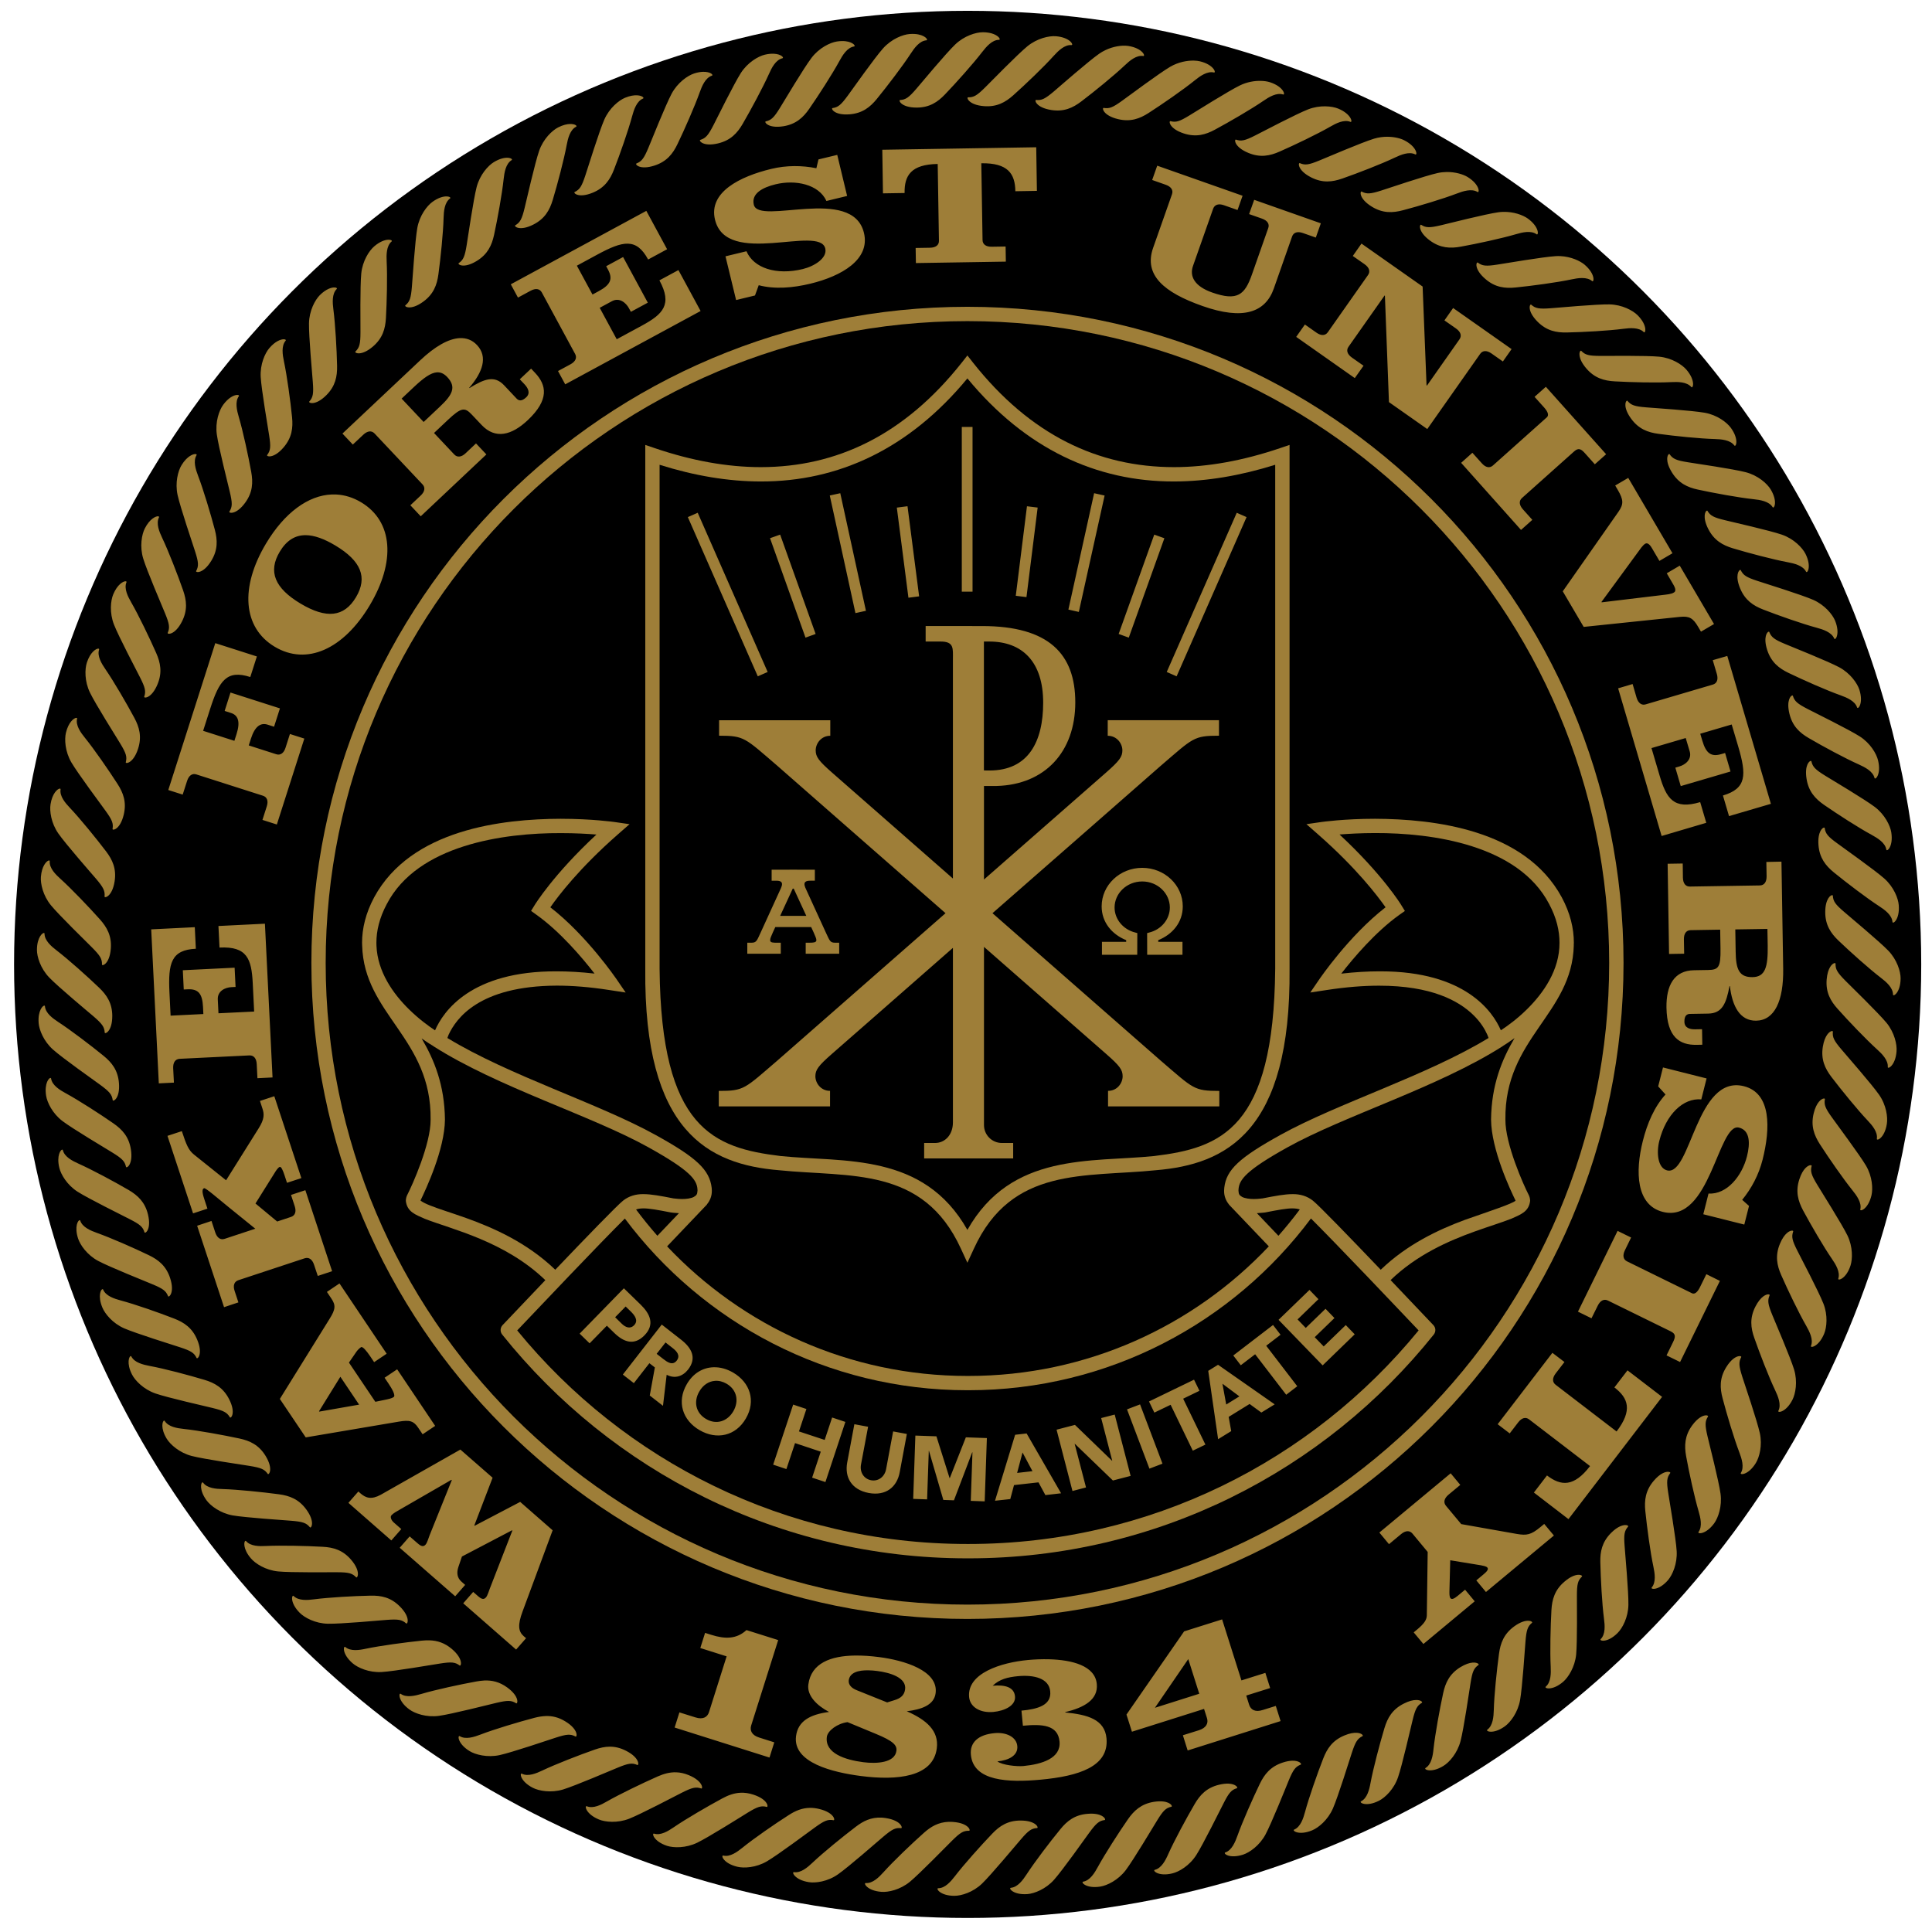
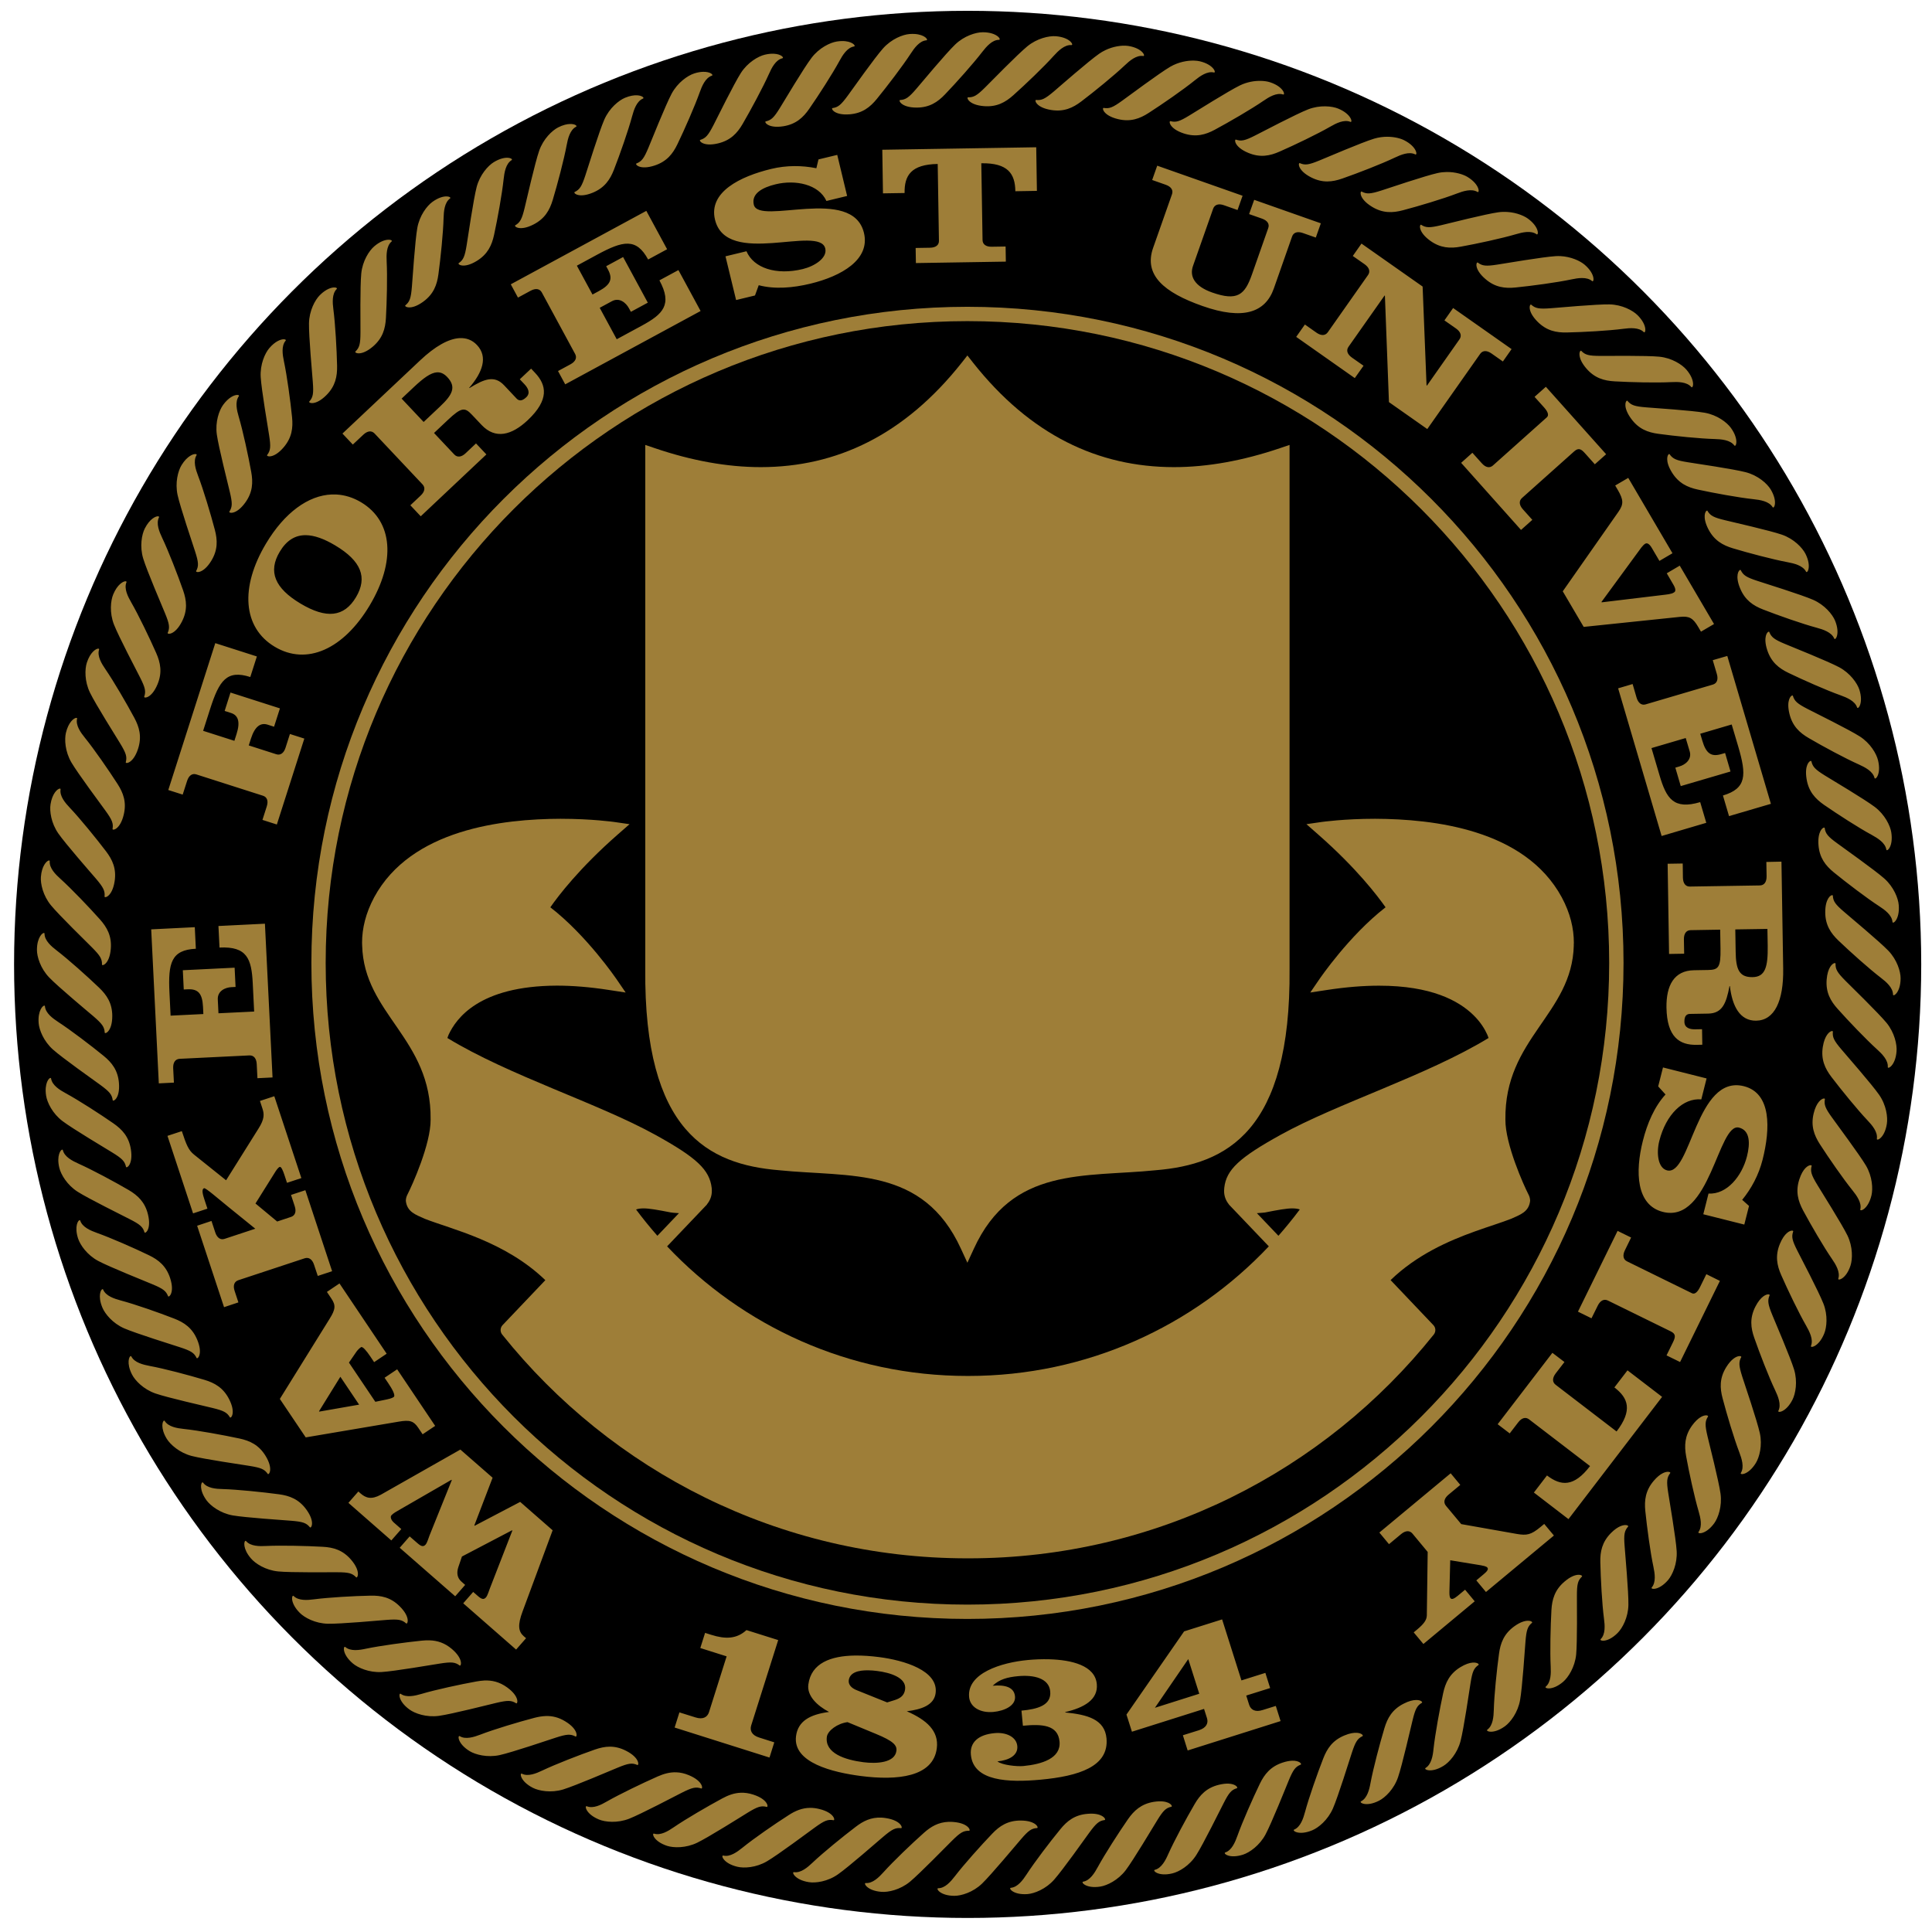
<svg xmlns="http://www.w3.org/2000/svg" height="155.5" width="155.5" version="1.1" viewBox="0 0 155.499 155.5">
  <g transform="matrix(.5 0 0 .5 2.247 .825)">
    <circle cy="153.59" cx="151.27" r="153.5" />
    <path fill="#9e7e38" d="m151.23 47.736c-58.325 0-105.6 47.285-105.6 105.61-0.005 58.33 47.274 105.61 105.6 105.61 58.33 0 105.61-47.28 105.62-105.61-0.01-58.329-47.29-105.61-105.62-105.61z" />
    <path d="m151.23 50.043c28.53 0 54.35 11.562 73.05 30.258 18.7 18.697 30.26 44.519 30.26 73.049s-11.56 54.35-30.26 73.05c-18.7 18.69-44.52 30.25-73.05 30.25s-54.344-11.56-73.046-30.25c-18.696-18.7-30.254-44.52-30.254-73.05s11.558-54.352 30.254-73.049c18.702-18.696 44.516-30.258 73.046-30.258z" />
    <path d="m151.23 55.57-0.9 1.148c-9.26 11.696-20.18 16.812-32.33 16.829-5.47 0-11.19-1.048-17.1-3.059l-1.522-0.516v84.336c-0.244 26.25 10.173 31.48 21.553 32.42 11.4 1.16 23.158-0.659 29.248 12.611l1.051 2.279 1.051-2.279c6.09-13.27 17.85-11.451 29.26-12.611 11.37-0.94 21.779-6.17 21.549-32.42v-84.336l-1.529 0.516c-5.92 2.006-11.64 3.059-17.1 3.059-12.16-0.017-23.08-5.133-32.33-16.828l-0.9-1.148zm-65.449 74.58c-9.362 0.03-24.094 1.669-30.043 12.639-1.363 2.55-1.949 5.021-1.949 7.311 0.002 0.14 0.008 0.29 0.014 0.43 0.285 11.1 11.184 14.951 11.02 28.041 0.038 3.94-2.982 10.619-3.725 12.059-0.143 0.27-0.264 0.63-0.264 1.02 0.199 1.81 1.619 2.241 3.045 2.891 4.319 1.7 12.896 3.591 19.412 9.881-3.256 3.42-6.863 7.22-6.887 7.24-0.391 0.42-0.42 1.06-0.062 1.51 17.564 21.96 44.593 36.029 74.893 36.029h0.09 0.01 0.08c30.3 0 57.331-14.069 74.891-36.029 0.36-0.45 0.329-1.1-0.061-1.51-0.02-0.02-3.631-3.83-6.891-7.25 4.22-4.08 9.34-6.32 13.58-7.84 2.28-0.82 4.3-1.431 5.83-2.031 1.42-0.65 2.851-1.081 3.051-2.891 0-0.37-0.109-0.739-0.279-1.049-0.73-1.41-3.741-8.089-3.701-12.029-0.17-13.09 10.73-16.951 11.01-28.041h-0.01c0.01-0.15 0.019-0.28 0.019-0.43 0-2.3-0.579-4.761-1.949-7.311-5.95-10.97-20.679-12.599-30.039-12.639-5 0-8.54 0.51-8.58 0.51l-2.481 0.359 1.879 1.65c6.19 5.43 9.591 9.921 10.861 11.73-5.88 4.56-10.581 11.479-10.621 11.529l-1.5 2.189 2.631-0.4c3.19-0.49 5.989-0.699 8.449-0.699 8.42 0 12.81 2.429 15.16 4.709 1.18 1.15 1.851 2.281 2.231 3.121 0.12 0.26 0.16 0.41 0.23 0.59-9.97 6.07-24.25 10.48-33.5 15.6-6.59 3.65-8.721 5.59-9.041 8.51-0.02 0.13-0.029 0.291-0.029 0.461-0.02 0.88 0.299 1.639 0.779 2.219l-0.01 0.012 6.43 6.738c-12.12 12.84-29.29 20.861-48.34 20.861h-0.08-0.01-0.09c-19.05 0-36.22-8.021-48.34-20.861l6.42-6.738-0.01-0.021c0.48-0.57 0.811-1.339 0.791-2.219-0.01-0.15-0.021-0.3-0.021-0.41-0.34-2.96-2.449-4.901-9.049-8.551-9.25-5.12-23.536-9.53-33.498-15.6 0.065-0.18 0.107-0.33 0.223-0.59 1.182-2.48 4.783-7.79 17.385-7.84 2.464 0 5.269 0.209 8.461 0.709l2.627 0.4-1.498-2.189c-0.043-0.05-4.75-6.979-10.627-11.529 1.266-1.82 4.667-6.301 10.863-11.73l1.887-1.65-2.481-0.359c-0.041 0-3.584-0.51-8.586-0.51zm13.279 62.719c0.919-0.01 2.328 0.24 4.418 0.65 0.05 0.01 0.61 0.089 1.32 0.119l-3.471 3.641c-1.2-1.37-2.343-2.771-3.43-4.231 0.311-0.12 0.655-0.17 1.162-0.18zm104.52 0c0.51 0.01 0.85 0.06 1.16 0.17-1.09 1.46-2.241 2.87-3.441 4.24l-3.469-3.641c0.71-0.04 1.269-0.109 1.299-0.109 2.12-0.42 3.521-0.67 4.451-0.66z" fill="#9e7e38" transform="translate(-.001)" />
-     <path d="m151.23 59.264c-9.4 11.38-20.81 16.607-33.23 16.59-5.28 0-10.738-0.929-16.318-2.686v81.141c0.24 25.79 8.729 28.821 19.479 30.131 10.19 1.05 22.99-0.639 30.07 11.891 7.08-12.53 19.88-10.841 30.07-11.891 10.75-1.31 19.24-4.341 19.48-30.131v-81.143c-5.59 1.753-11.04 2.683-16.32 2.688-12.43 0.017-23.84-5.21-33.23-16.59zm65.635 73.186c-2.31 0-4.29 0.12-5.731 0.23 6.94 6.45 9.919 11.32 9.959 11.4l0.561 0.91-0.881 0.619c-3.84 2.74-7.399 6.941-9.359 9.471 2.21-0.25 4.24-0.371 6.09-0.371h0.24c13.6 0 18.049 6.45 19.359 9.49 1.04-0.68 2.612-1.809 4.182-3.359 2.7-2.65 5.28-6.361 5.26-10.73 0-1.91-0.46-3.98-1.67-6.24-4.98-9.54-18.84-11.45-28.01-11.42zm-131.08 0.01c-9.175-0.04-23.044 1.88-28.012 11.41-1.203 2.26-1.676 4.321-1.676 6.231-0.001 0.14 0.002 0.29 0.008 0.43h0.004c0 0.02-0.002 0.041-0.002 0.06 0.172 4.17 2.658 7.71 5.254 10.25 1.578 1.55 3.147 2.689 4.176 3.369 1.324-3.06 5.805-9.57 19.6-9.5 1.853 0 3.872 0.111 6.076 0.361-1.966-2.53-5.508-6.731-9.346-9.461l-0.873-0.629 0.561-0.91c0.042-0.07 3.022-4.941 9.961-11.381-1.443-0.12-3.425-0.23-5.731-0.23zm153.52 33c-0.89 0.64-1.538 1.061-1.898 1.281v0.01c-10.41 6.64-25.45 11.169-34.67 16.299-6.65 3.7-7.751 5.2-7.861 6.74-0.01 0.09-0.01 0.161-0.01 0.221 0.03 0.65 0.18 0.75 0.6 1.02 0.44 0.22 1.211 0.34 1.881 0.33 0.39 0 0.75-0.03 1-0.06 0.25-0.02 0.389-0.049 0.379-0.039 2.11-0.41 3.571-0.689 4.861-0.689 1.21-0.02 2.34 0.319 3.26 1.049 0.95 0.75 6.06 6.031 10.92 11.121 4.28-4.12 9.31-6.452 13.5-8.012 4.13-1.45 7.689-2.609 8.209-3.109-0.83-1.69-3.909-8.209-3.949-13.049 0.06-5.58 1.749-9.671 3.779-13.111zm-175.92 0.061c2.019 3.42 3.684 7.501 3.746 13.051-0.038 4.79-3.065 11.219-3.936 13.029 0.027 0.02 0.062 0.05 0.104 0.08 0.25 0.19 0.76 0.449 1.441 0.719 1.368 0.55 3.405 1.17 5.75 2 4.35 1.56 9.804 3.922 14.4 8.342 4.86-5.09 9.963-10.371 10.916-11.121 0.92-0.73 2.043-1.069 3.264-1.049 1.279 0 2.748 0.279 4.848 0.689 0-0.01 0.15 0.019 0.4 0.039 0.24 0.03 0.59 0.06 0.98 0.06 0.67 0.01 1.441-0.1 1.881-0.33 0.43-0.27 0.569-0.369 0.609-1.029 0-0.06 0-0.15-0.01-0.23-0.11-1.52-1.21-3.021-7.867-6.721-9.199-5.13-24.25-9.66-34.655-16.3l0.006-0.01c-0.347-0.21-0.936-0.561-1.869-1.221zm143.15 28.971c-12.54 16.79-32.569 27.648-55.129 27.648h-0.08-0.01-0.09c-22.56 0-42.591-10.869-55.135-27.639-1.821 1.8-5.504 5.598-8.969 9.229-3.526 3.69-6.937 7.291-8.359 8.781 17.161 20.99 43.243 34.379 72.463 34.379h0.09 0.01 0.08c29.22 0 55.299-13.389 72.459-34.379-1.43-1.5-4.829-5.091-8.359-8.781-3.47-3.63-7.151-7.428-8.971-9.238z" transform="translate(-.001)" />
-     <path d="m153.7 3.543c-1.08 0-2.971 0.558-4.441 1.978-1.48 1.415-5.418 6.156-6.238 7.111-1.22 1.424-1.721 1.767-2.631 1.822-0.29 0.016 0.15 1.215 2.67 1.215 2.06 0 3.381-0.884 4.561-2.119 1.83-1.909 4.55-4.95 6-6.84 0.66-0.845 1.589-1.947 2.699-1.947 0.42 0-0.279-1.221-2.619-1.221zm-10.971 0.273c-0.25-0.014-0.521-0.011-0.811 0.012-1.08 0.085-2.909 0.788-4.269 2.316-1.36 1.528-4.92 6.564-5.66 7.582-1.11 1.514-1.569 1.899-2.469 2.022-0.29 0.042 0.24 1.201 2.75 1.004 2.06-0.163 3.299-1.151 4.379-2.473 1.67-2.045 4.151-5.291 5.451-7.287 0.58-0.899 1.429-2.065 2.529-2.152 0.37-0.029-0.2-0.924-1.9-1.023zm22.73 0.365c-1.08-0.082-3 0.329-4.58 1.625-1.58 1.297-5.889 5.715-6.779 6.602-1.33 1.326-1.852 1.625-2.762 1.607-0.29-0.003 0.051 1.223 2.561 1.422 2.06 0.162 3.451-0.618 4.721-1.754 1.97-1.756 4.92-4.576 6.51-6.348 0.72-0.791 1.74-1.813 2.85-1.728 0.41 0.034-0.19-1.237-2.519-1.426zm-34.451 0.777c-0.25 0.005-0.509 0.029-0.799 0.074-1.07 0.171-2.85 1.015-4.08 2.647-1.24 1.629-4.391 6.931-5.051 8-0.98 1.6-1.419 2.016-2.309 2.211-0.29 0.063 0.34 1.177 2.83 0.785 2.03-0.322 3.2-1.405 4.17-2.807 1.51-2.17 3.719-5.602 4.859-7.695 0.51-0.938 1.259-2.171 2.359-2.344 0.36-0.058-0.28-0.905-1.98-0.871zm45.689 0.746c-0.159-0.007-0.328-0.005-0.508 0.004-1.08 0.056-2.49 0.419-3.75 1.295-1.68 1.172-6.322 5.237-7.271 6.051-1.44 1.214-1.969 1.478-2.879 1.387-0.29-0.026-0.051 1.223 2.439 1.617 2.04 0.324 3.48-0.346 4.84-1.379 2.11-1.598 5.27-4.174 7-5.812 0.77-0.737 1.871-1.675 2.971-1.502 0.41 0.067-0.1-1.25-2.4-1.617-0.135-0.021-0.283-0.036-0.441-0.043zm-56.619 1.297c-0.41-0.021-0.889 0.017-1.459 0.154-1.05 0.252-2.761 1.234-3.861 2.955-1.1 1.724-3.828 7.255-4.398 8.373-0.86 1.673-1.261 2.12-2.131 2.387-0.28 0.086 0.421 1.149 2.871 0.561 2.01-0.482 3.089-1.651 3.949-3.127 1.33-2.283 3.26-5.873 4.24-8.051 0.43-0.976 1.08-2.264 2.16-2.522 0.31-0.073-0.161-0.669-1.371-0.73zm67.631 1.105c-1.08-0.028-2.51 0.223-3.84 0.998-1.76 1.036-6.71 4.725-7.731 5.461-1.52 1.1-2.071 1.315-2.971 1.156-0.29-0.048-0.139 1.217 2.311 1.805 2 0.483 3.5-0.071 4.93-0.994 2.22-1.427 5.58-3.751 7.43-5.25 0.83-0.671 2-1.52 3.08-1.262 0.4 0.097 0-1.255-2.269-1.803-0.26-0.062-0.579-0.102-0.939-0.111zm-79.029 1.805c-0.41 0.011-0.891 0.087-1.441 0.268-1.03 0.335-2.649 1.448-3.619 3.252-0.96 1.804-3.249 7.533-3.732 8.693-0.724 1.733-1.089 2.21-1.935 2.543-0.275 0.107 0.515 1.113 2.908 0.334 1.97-0.638 2.949-1.891 3.689-3.428 1.15-2.381 2.79-6.112 3.59-8.359 0.36-1.006 0.911-2.34 1.961-2.684 0.3-0.096-0.21-0.652-1.42-0.619zm89.76 1.457c-0.99-0.018-2.18 0.17-3.33 0.727-1.84 0.896-7.061 4.184-8.141 4.838-1.6 0.979-2.171 1.151-3.051 0.92-0.29-0.071-0.24 1.202 2.15 1.98 1.97 0.64 3.5 0.203 5-0.605 2.32-1.248 5.85-3.297 7.82-4.648 0.88-0.604 2.11-1.361 3.16-1.02 0.4 0.13 0.111-1.247-2.109-1.971-0.38-0.125-0.9-0.21-1.5-0.221zm-100.35 2.324c-0.491-0.029-1.154 0.06-1.963 0.395-1.003 0.416-2.528 1.654-3.348 3.527-0.818 1.873-2.65 7.763-3.041 8.957-0.586 1.786-0.908 2.292-1.727 2.688-0.267 0.129 0.596 1.067 2.926 0.104 1.905-0.79 2.783-2.115 3.402-3.707 0.96-2.461 2.309-6.31 2.928-8.611 0.28-1.034 0.725-2.405 1.748-2.828 0.24-0.1-0.107-0.474-0.926-0.523zm110.75 1.772c-0.85-0.01-1.819 0.123-2.769 0.494-1.91 0.748-7.37 3.618-8.49 4.186-1.67 0.85-2.259 0.98-3.119 0.68-0.28-0.094-0.33 1.178 2 2.141 1.91 0.792 3.459 0.476 5.019-0.211 2.43-1.062 6.1-2.829 8.17-4.019 0.92-0.533 2.211-1.192 3.231-0.768 0.39 0.16 0.199-1.238-1.951-2.131-0.5-0.207-1.24-0.361-2.09-0.371zm-121.56 2.844c-0.492 0.01-1.147 0.151-1.926 0.549-0.966 0.493-2.392 1.844-3.061 3.775-0.671 1.933-2.035 7.949-2.332 9.17-0.439 1.825-0.726 2.356-1.51 2.816-0.253 0.149 0.683 1.018 2.926-0.127 1.84-0.938 2.614-2.326 3.106-3.961 0.763-2.53 1.803-6.473 2.24-8.816 0.196-1.05 0.532-2.458 1.518-2.961 0.232-0.118-0.14-0.462-0.961-0.445zm131.56 2.055c-0.68-0.002-1.41 0.088-2.15 0.311-1.95 0.594-7.619 3.027-8.779 3.502-1.74 0.719-2.33 0.8-3.17 0.434-0.27-0.115-0.42 1.15 1.82 2.293 1.84 0.938 3.419 0.748 5.029 0.184 2.5-0.87 6.301-2.346 8.451-3.369 0.97-0.459 2.299-1.016 3.289-0.512 0.37 0.191 0.301-1.215-1.779-2.275-0.6-0.307-1.581-0.562-2.711-0.566zm-56.529 1.693-24.779 0.4 0.109 7.019 3.481-0.055c-0.05-2.821 1.04-4.607 5.33-4.676l0.199 12.357c0.02 0.69-0.499 1.114-1.439 1.127l-2.311 0.039 0.041 2.43 14.479-0.232-0.039-2.432-2.24 0.035c-0.93 0.015-1.461-0.388-1.471-1.082l-0.2-12.354c4.29-0.068 5.441 1.683 5.481 4.502l3.469-0.059-0.109-7.019zm-32.029 1.227-3.022 0.729-0.34 1.42c-2.3-0.465-4.809-0.488-7.269 0.109-5.01 1.212-10.119 3.729-9.049 8.164 1.86 7.714 16.82 0.795 17.75 4.639 0.37 1.532-1.731 2.862-3.621 3.318-4.28 1.037-7.911-0.162-9.061-2.867l-3.379 0.816 1.709 7.039 3.041-0.736 0.6-1.652c2.59 0.684 5.52 0.429 8.32-0.248 5-1.21 9.659-3.876 8.619-8.176-1.85-7.657-16.909-1.144-17.729-4.529-0.43-1.801 1.4-2.785 3.51-3.293 3.19-0.774 6.95-0.006 8.18 2.686l3.33-0.807-1.59-6.611zm-52.975 0.469c-0.514-0.044-1.322 0.093-2.316 0.703-0.925 0.567-2.24 2.028-2.758 4.004-0.514 1.98-1.401 8.083-1.603 9.326-0.297 1.854-0.534 2.404-1.281 2.924-0.242 0.168 0.755 0.962 2.904-0.355 1.759-1.078 2.423-2.522 2.785-4.191 0.561-2.579 1.289-6.595 1.539-8.965 0.115-1.063 0.339-2.488 1.285-3.068 0.178-0.109-0.042-0.333-0.555-0.377zm104.48 1.273-0.811 2.299 2.182 0.768c0.88 0.31 1.24 0.873 1.01 1.525l-3.04 8.633c-1.54 4.381 1.751 7.18 7.951 9.361 6.54 2.307 10.119 1.042 11.479-2.816l2.941-8.373c0.23-0.652 0.858-0.869 1.738-0.561l2.08 0.73 0.811-2.293-10.73-3.781-0.818 2.297 2.078 0.729c0.88 0.312 1.24 0.877 1 1.529l-2.629 7.484c-1.14 3.235-2.31 4.316-6.4 2.879-2.85-1.005-3.67-2.612-3.08-4.281l3.24-9.205c0.24-0.651 0.86-0.873 1.74-0.562l2.189 0.771 0.811-2.297-13.73-4.836zm46.6 1.012c-0.47 0.005-0.959 0.057-1.459 0.166-2 0.442-7.841 2.419-9.041 2.807-1.78 0.574-2.38 0.609-3.189 0.178-0.26-0.136-0.509 1.115 1.641 2.432 1.76 1.081 3.35 1.013 5 0.576 2.55-0.669 6.46-1.842 8.689-2.695 0.99-0.381 2.371-0.829 3.311-0.252 0.36 0.22 0.4-1.187-1.59-2.408-0.69-0.423-1.941-0.817-3.361-0.803zm-161.02 3.93c-0.516-0.003-1.31 0.196-2.254 0.883-0.878 0.637-2.077 2.198-2.434 4.209-0.357 2.014-0.765 8.168-0.867 9.422-0.152 1.871-0.348 2.441-1.051 3.018-0.226 0.187 0.831 0.9 2.869-0.582 1.67-1.213 2.217-2.708 2.447-4.398 0.356-2.618 0.771-6.681 0.834-9.06 0.03-1.071 0.14-2.508 1.039-3.16 0.168-0.123-0.069-0.327-0.584-0.33zm32.182 2.326-21.82 11.822 1.156 2.139 2.035-1.102c0.82-0.443 1.477-0.329 1.807 0.279l5.359 9.896c0.33 0.607 0.068 1.222-0.752 1.668l-2.002 1.082 1.16 2.141 21.793-11.805-3.57-6.588-3.059 1.652c2.12 3.915 0.58 5.447-2.869 7.314l-4.004 2.168-2.74-5.061 1.971-1.065c1.182-0.639 2.246 0.231 2.732 1.129l0.318 0.582 2.723-1.473-3.977-7.346-2.725 1.477 0.289 0.535c0.816 1.509 0.429 2.442-1.473 3.473l-1.018 0.551-2.516-4.644 3.25-1.762c4.197-2.274 6.327-2.735 8.223 0.768l3.053-1.652-3.346-6.18zm137.9 0.164c-0.25 0.008-0.5 0.026-0.75 0.062-2.03 0.282-8.008 1.797-9.229 2.088-1.83 0.434-2.431 0.423-3.191-0.068-0.25-0.157-0.598 1.069 1.432 2.549 1.67 1.212 3.259 1.273 4.939 0.967 2.6-0.467 6.589-1.33 8.879-2.004 1.02-0.302 2.43-0.641 3.32 0.008 0.34 0.247 0.49-1.15-1.4-2.525-0.77-0.556-2.28-1.13-4-1.076zm-179.52 4.486c-0.514 0.038-1.291 0.3-2.178 1.059-0.824 0.703-1.895 2.353-2.092 4.387-0.202 2.035-0.122 8.201-0.127 9.461-0.004 1.875-0.156 2.458-0.814 3.088-0.21 0.204 0.902 0.832 2.818-0.805 1.57-1.342 1.995-2.872 2.094-4.576 0.15-2.64 0.243-6.718 0.119-9.096-0.052-1.07-0.055-2.514 0.787-3.234 0.159-0.135-0.093-0.321-0.607-0.283zm156.74 0.619-1.4 1.992 1.9 1.33c0.76 0.537 0.951 1.178 0.551 1.742l-6.471 9.205c-0.4 0.564-1.07 0.603-1.83 0.066l-1.859-1.309-1.4 1.99 9.43 6.635 1.41-1.99-1.869-1.309c-0.76-0.54-0.951-1.178-0.551-1.744l5.811-8.256 0.049 0.045 0.65 17.121 6.17 4.336 8.51-12.1c0.4-0.566 1.06-0.603 1.83-0.064l1.83 1.287 1.4-1.992-9.41-6.615-1.4 1.992 1.871 1.309c0.76 0.537 0.949 1.176 0.549 1.744l-5.229 7.441-0.07-0.045-0.631-15.896-9.84-6.916zm32.01 2.016c-0.24-0.012-0.49-0.011-0.75 0.004-2.04 0.123-8.119 1.164-9.369 1.357-1.85 0.289-2.44 0.231-3.17-0.322-0.24-0.173-0.68 1.022 1.24 2.658 1.56 1.342 3.14 1.524 4.84 1.353 2.63-0.264 6.68-0.809 9.01-1.305 1.04-0.221 2.469-0.448 3.309 0.271 0.32 0.27 0.571-1.113-1.199-2.631-0.72-0.613-2.19-1.304-3.91-1.387zm-197.27 5.045c-0.472-0.035-1.391 0.209-2.422 1.24-0.764 0.768-1.704 2.494-1.742 4.539-0.039 2.044 0.521 8.185 0.615 9.44 0.145 1.873 0.038 2.466-0.566 3.144-0.195 0.22 0.963 0.759 2.746-1.023 1.459-1.459 1.762-3.019 1.728-4.727-0.058-2.64-0.287-6.716-0.596-9.078-0.139-1.061-0.253-2.497 0.531-3.281 0.11-0.112-0.012-0.233-0.295-0.254zm205.17 2.725c-2.04-0.038-8.19 0.522-9.44 0.619-1.87 0.144-2.47 0.036-3.15-0.57-0.22-0.191-0.751 0.964 1.029 2.746 1.46 1.461 3.021 1.765 4.731 1.725 2.64-0.054 6.71-0.28 9.07-0.59 1.06-0.141 2.499-0.254 3.289 0.529 0.29 0.294 0.66-1.062-0.99-2.715-0.77-0.766-2.499-1.706-4.539-1.744zm-185.07 5.429c-1.796 0.088-3.974 1.323-6.352 3.564l-12.525 11.801 1.668 1.77 1.688-1.584c0.679-0.642 1.341-0.699 1.815-0.197l7.717 8.19c0.476 0.505 0.379 1.167-0.301 1.805l-1.656 1.56 1.67 1.772 10.567-9.957-1.67-1.771-1.681 1.587c-0.68 0.641-1.346 0.694-1.82 0.191l-3.258-3.459 2.225-2.098c2.2-2.073 2.736-2.051 3.875-0.842l1.557 1.648c2.22 2.353 4.847 1.661 7.43-0.77 3.503-3.302 3.022-5.661 1.185-7.613l-0.645-0.682-1.822 1.713 0.762 0.805c0.588 0.625 0.983 1.428 0.275 2.094-0.73 0.689-1.206 0.57-1.566 0.188l-1.99-2.115c-1.554-1.65-3.153-1.056-5.586 0.441l-0.037-0.043c2.134-2.464 3.056-4.97 1.256-6.88-0.76-0.808-1.701-1.168-2.779-1.116zm-28.34 0.186c-0.472 0.003-1.365 0.319-2.312 1.428-0.706 0.824-1.505 2.62-1.385 4.66 0.123 2.043 1.163 8.122 1.355 9.365 0.292 1.853 0.231 2.453-0.318 3.18-0.177 0.233 1.02 0.68 2.656-1.238 1.339-1.569 1.526-3.148 1.355-4.848-0.264-2.629-0.815-6.672-1.309-9.002-0.22-1.049-0.446-2.471 0.273-3.316 0.101-0.118-0.032-0.231-0.316-0.229zm208.78 1.849c-0.23 0.099-0.53 1.158 0.9 2.834 1.34 1.57 2.87 1.996 4.58 2.092 2.63 0.151 6.71 0.247 9.09 0.123 1.07-0.054 2.51-0.057 3.24 0.787 0.27 0.316 0.741-1.008-0.779-2.785-0.7-0.823-2.351-1.897-4.381-2.096-2.04-0.198-8.209-0.122-9.469-0.127-1.88-0.003-2.46-0.154-3.08-0.811-0.03-0.026-0.062-0.032-0.102-0.018zm-184.11 3.475c0.6-0.039 1.138 0.203 1.664 0.762 1.518 1.609 0.818 2.877-1.195 4.769l-2.607 2.459-3.545-3.762 1.955-1.842c1.562-1.473 2.729-2.321 3.728-2.387zm178.51 2.324-1.82 1.619 1.551 1.727c0.62 0.696 0.78 1.25 0.43 1.565l-8.68 7.756c-0.52 0.463-1.169 0.345-1.789-0.35l-1.522-1.695-1.809 1.619 9.639 10.801 1.82-1.623-1.52-1.697c-0.62-0.696-0.66-1.361-0.14-1.823l8.391-7.496c0.74-0.667 1.169-0.347 1.789 0.348l1.541 1.725 1.82-1.619-9.701-10.855zm-210.73 1.315c-0.471 0.039-1.341 0.424-2.199 1.603-0.637 0.877-1.293 2.731-1.012 4.754 0.282 2.026 1.798 8.005 2.086 9.23 0.435 1.826 0.425 2.425-0.064 3.193-0.159 0.246 1.069 0.596 2.549-1.441 1.212-1.668 1.271-3.259 0.969-4.939-0.471-2.598-1.331-6.587-2.008-8.871-0.302-1.026-0.641-2.431 0.01-3.326 0.091-0.127-0.048-0.227-0.33-0.203zm223.78 0.92c-0.25 0.08-0.63 1.113 0.67 2.894 1.21 1.671 2.7 2.217 4.4 2.445 2.61 0.359 6.669 0.773 9.049 0.836 1.07 0.03 2.51 0.139 3.17 1.039 0.24 0.335 0.811-0.95-0.559-2.838-0.64-0.877-2.191-2.072-4.211-2.432-2.01-0.357-8.17-0.766-9.42-0.867-1.87-0.152-2.439-0.348-3.019-1.053-0.02-0.028-0.05-0.037-0.08-0.025zm-107.07 4.232v26.514h1.73v-26.514h-1.73zm113.85 4.36c-0.24 0.06-0.709 1.06 0.451 2.939 1.08 1.76 2.519 2.422 4.189 2.783 2.58 0.562 6.599 1.296 8.959 1.547 1.07 0.112 2.49 0.334 3.07 1.279 0.22 0.357 0.89-0.88-0.32-2.871-0.57-0.924-2.03-2.239-4.01-2.754-1.98-0.514-8.08-1.407-9.32-1.603-1.86-0.297-2.41-0.54-2.93-1.287-0.02-0.03-0.05-0.042-0.09-0.033zm-237.15 0.009c-0.361-0.068-1.382 0.281-2.297 1.775-0.565 0.924-1.073 2.823-0.637 4.82 0.441 1.995 2.42 7.839 2.805 9.035 0.577 1.789 0.612 2.386 0.182 3.189-0.136 0.259 1.115 0.512 2.432-1.637 1.078-1.759 1.01-3.348 0.576-4.998-0.674-2.554-1.845-6.465-2.697-8.69-0.382-0.999-0.827-2.371-0.25-3.316 0.054-0.089 0.007-0.157-0.113-0.18zm230.58 3.828-2.1 1.23 0.4 0.676c0.96 1.642 0.979 2.326 0.109 3.572l-8.949 12.781 3.369 5.729 15.5-1.615c1.51-0.151 2.1 0.196 2.93 1.613l0.451 0.768 2.1-1.227-5.519-9.4-2.09 1.232 1.07 1.836c0.38 0.642 0.418 1.096 0.068 1.26-0.39 0.27-1.219 0.324-1.789 0.398l-9.82 1.18-0.039-0.064 5.84-7.971c0.34-0.459 0.789-1.157 1.199-1.397 0.33-0.195 0.71 0.06 1.08 0.703l1.211 2.061 2.1-1.232-7.121-12.133zm-126.84 2.467-1.69 0.369 4.131 18.93 1.689-0.369-4.131-18.93zm40.861 0-4.141 18.732 1.68 0.379 4.15-18.736-1.69-0.375zm-122.72 0.203c-3.795 0.149-7.612 2.937-10.578 7.893-4.215 7.045-3.752 13.542 1.398 16.621 5.148 3.08 11.064 0.401 15.279-6.644 4.216-7.047 3.779-13.528-1.369-16.609-1.287-0.77-2.626-1.181-3.973-1.254-0.253-0.014-0.505-0.016-0.758-0.006zm92.68 1.893-1.719 0.221 1.869 14.506 1.721-0.221-1.871-14.506zm19.23 0.006-1.801 14.41 1.721 0.215 1.801-14.416-1.721-0.209zm109.46 0.697c-0.25 0.041-0.789 1 0.211 2.963 0.94 1.839 2.329 2.614 3.959 3.106 2.53 0.762 6.47 1.803 8.82 2.24 1.05 0.196 2.451 0.532 2.961 1.518 0.19 0.373 0.95-0.81-0.1-2.889-0.5-0.965-1.851-2.392-3.781-3.062-1.93-0.666-7.95-2.029-9.17-2.33-1.83-0.438-2.36-0.724-2.82-1.508-0.02-0.031-0.05-0.043-0.08-0.037zm-162.46 0.35-1.59 0.697 11.26 25.631 1.59-0.699-11.26-25.629zm86.77 0.002-11.27 25.627 1.59 0.699 11.26-25.629-1.58-0.697zm-173.62 0.568c-0.366-0.041-1.356 0.389-2.15 1.951-0.492 0.964-0.852 2.898-0.258 4.854 0.594 1.958 3.028 7.624 3.506 8.791 0.716 1.734 0.8 2.326 0.434 3.162-0.115 0.27 1.15 0.422 2.293-1.82 0.937-1.839 0.745-3.418 0.184-5.029-0.871-2.493-2.348-6.301-3.371-8.451-0.459-0.968-1.013-2.299-0.51-3.285 0.047-0.094-0.005-0.159-0.127-0.172zm100.12 2.947-1.629 0.578 5.709 16.004 1.631-0.59-5.711-15.992zm60.221 0-5.731 15.992 1.631 0.59 5.729-15.998-1.629-0.584zm-136.57 0.09c1.354 0.015 2.925 0.572 4.742 1.658 4.152 2.485 5.238 5.134 3.322 8.338-1.914 3.204-4.765 3.498-8.918 1.016-4.152-2.484-5.264-5.148-3.346-8.352 1.077-1.802 2.458-2.679 4.199-2.66zm230.9 5.588c-0.25 0.021-0.871 0.936-0.021 2.973 0.79 1.908 2.111 2.786 3.701 3.404 2.46 0.96 6.309 2.311 8.609 2.93 1.04 0.277 2.41 0.728 2.84 1.748 0.16 0.38 1.011-0.731 0.131-2.889-0.42-1.002-1.661-2.531-3.531-3.35-1.87-0.816-7.769-2.65-8.959-3.041-1.79-0.586-2.289-0.909-2.689-1.73-0.01-0.033-0.04-0.048-0.08-0.045zm-259.92 1.832c-0.367-0.01-1.32 0.497-1.988 2.113-0.417 1.002-0.623 2.955 0.123 4.861 0.746 1.907 3.615 7.366 4.186 8.486 0.846 1.67 0.977 2.261 0.68 3.121-0.096 0.28 1.177 0.33 2.143-2 0.789-1.9 0.474-3.461-0.213-5.031-1.064-2.41-2.829-6.087-4.021-8.152-0.532-0.927-1.193-2.21-0.768-3.236 0.04-0.096-0.018-0.159-0.141-0.162zm128.79 7.205v2.496h2.41c2.2 0 1.98 1.131 1.98 2.881v35.27l-13.119-11.5-6.311-5.529c-2.19-1.92-2.66-2.572-2.66-3.602 0-1.1 0.88-2.35 2.35-2.35v-2.5h-17.9v2.49c4.1 0 4.12 0.331 9.41 4.871l11.291 9.898 15.75 13.801-15.801 13.85-11.289 9.891c-5.29 4.54-5.31 4.869-9.41 4.869v2.49h17.91v-2.5c-1.48 0-2.361-1.25-2.361-2.35 0-1.03 0.47-1.68 2.66-3.6l6.311-5.521 13.17-11.549v28.09c0 2.03-1.291 3.32-2.881 3.32h-1.75v2.49h14.33v-2.49h-1.818c-1.59 0-2.881-1.291-2.881-2.881v-28.689l13.359 11.709 6.301 5.521c2.2 1.92 2.66 2.57 2.66 3.6 0 1.1-0.87 2.35-2.35 2.35v2.5h17.91v-2.49c-4.11 0-4.132-0.329-9.422-4.869l-11.289-9.891-15.801-13.85 15.762-13.801 11.289-9.898c5.29-4.54 5.31-4.871 9.41-4.871v-2.5h-17.91v2.51c1.48 0 2.359 1.25 2.359 2.35 0 1.03-0.47 1.682-2.66 3.602l-6.309 5.529-13.311 11.66v-15.061s1.351 0.01 2.051 0c7.72-0.21 12.648-5.449 12.648-13.459 0-7.78-4.25-12.283-15.01-12.283l-9.08-0.004zm135.73 0.906c-0.26 0-0.94 0.861-0.26 2.961 0.64 1.96 1.89 2.94 3.43 3.68 2.38 1.15 6.109 2.8 8.359 3.6 1 0.36 2.34 0.911 2.68 1.961 0.13 0.4 1.071-0.651 0.361-2.871-0.34-1.03-1.46-2.649-3.26-3.609s-7.531-3.25-8.701-3.74c-1.73-0.72-2.199-1.08-2.539-1.93-0.01-0.04-0.04-0.051-0.07-0.051zm-126.35 1.59h0.859c5.32 0 8.68 3.25 8.68 9.84 0 6.24-2.349 10.92-8.639 10.92-0.49 0-0.9-0.01-0.9-0.01v-20.75zm-123.73 0.26-7.564 23.641 2.318 0.74 0.707-2.199c0.283-0.89 0.837-1.261 1.494-1.051l10.721 3.43c0.661 0.21 0.897 0.831 0.611 1.721l-0.693 2.17 2.318 0.74 4.422-13.83-2.318-0.74-0.705 2.209c-0.283 0.89-0.839 1.261-1.496 1.051l-4.426-1.42 0.354-1.1c0.651-2.03 1.586-2.59 2.69-2.24l1.029 0.33 0.945-2.951-7.957-2.549-0.941 2.959 1.023 0.33c1.109 0.35 1.544 1.351 0.895 3.381l-0.352 1.1-5.031-1.609 1.127-3.522c1.454-4.55 2.672-6.359 6.465-5.139l1.059-3.311-6.691-2.141zm-18.857 0.881c-0.367 0.02-1.278 0.59-1.818 2.26-0.334 1.03-0.385 3 0.508 4.83 0.891 1.84 4.182 7.061 4.838 8.141 0.976 1.6 1.152 2.179 0.92 3.059-0.075 0.28 1.202 0.23 1.978-2.16 0.637-1.97 0.202-3.5-0.605-5-1.249-2.33-3.3-5.848-4.65-7.818-0.605-0.88-1.359-2.11-1.018-3.16 0.032-0.1-0.029-0.16-0.152-0.15zm262.25 1.18-2.34 0.68 0.658 2.221c0.26 0.9 0.012 1.519-0.648 1.709l-10.801 3.182c-0.66 0.2-1.201-0.19-1.471-1.08l-0.639-2.191-2.33 0.691 7 23.77 7.189-2.121-0.98-3.33c-4.27 1.26-5.449-0.57-6.549-4.33l-1.291-4.369 5.51-1.619 0.641 2.148c0.38 1.29-0.69 2.152-1.68 2.432l-0.631 0.189 0.871 2.969 8.01-2.35-0.871-2.978-0.59 0.17c-1.64 0.49-2.47-0.08-3.08-2.16l-0.33-1.111 5.061-1.49 1.051 3.541c1.35 4.59 1.359 6.761-2.461 7.891l0.98 3.318 6.74-1.978-7.019-23.801zm10.488 6.359c-0.26-0.02-1.008 0.792-0.488 2.932 0.48 2.01 1.649 3.079 3.129 3.939 2.27 1.33 5.871 3.27 8.051 4.24 0.97 0.44 2.26 1.09 2.519 2.17 0.1 0.4 1.12-0.56 0.57-2.83-0.25-1.06-1.231-2.761-2.951-3.861-1.73-1.1-7.249-3.828-8.379-4.408-1.66-0.86-2.121-1.251-2.381-2.131-0.01-0.03-0.04-0.051-0.07-0.051zm-276.29 3.61c-0.365 0.05-1.224 0.69-1.633 2.4-0.25 1.05-0.152 3.009 0.885 4.779 1.034 1.76 4.721 6.71 5.459 7.731 1.1 1.52 1.319 2.069 1.16 2.969-0.052 0.29 1.215 0.151 1.803-2.299 0.481-2.01-0.07-3.501-0.996-4.941-1.429-2.22-3.749-5.58-5.248-7.43-0.674-0.83-1.525-2-1.266-3.08 0.024-0.1-0.043-0.149-0.164-0.129zm279.27 6.93c-0.25-0.04-1.059 0.699-0.709 2.879 0.32 2.04 1.399 3.202 2.799 4.182 2.17 1.5 5.601 3.72 7.701 4.85 0.94 0.52 2.17 1.269 2.34 2.359 0.07 0.42 1.159-0.469 0.799-2.779-0.17-1.06-1.018-2.84-2.648-4.08-1.63-1.23-6.93-4.381-8-5.041-1.6-0.99-2.011-1.419-2.211-2.309-0.01-0.04-0.03-0.061-0.07-0.061zm-281.94 4.46c-0.359 0.08-1.169 0.791-1.441 2.522-0.171 1.07 0.087 3.019 1.258 4.699 1.17 1.68 5.235 6.319 6.053 7.269 1.214 1.43 1.474 1.981 1.385 2.881-0.03 0.29 1.225 0.051 1.619-2.439 0.322-2.04-0.348-3.482-1.381-4.842-1.598-2.1-4.178-5.27-5.816-7-0.735-0.77-1.675-1.869-1.502-2.959 0.017-0.11-0.054-0.151-0.174-0.131zm284.09 6.271c-0.25-0.06-1.109 0.628-0.939 2.818 0.16 2.06 1.149 3.311 2.469 4.391 2.05 1.67 5.291 4.139 7.291 5.439 0.9 0.58 2.07 1.431 2.15 2.541 0.04 0.42 1.2-0.381 1.01-2.711-0.08-1.08-0.791-2.909-2.311-4.269-1.53-1.36-6.57-4.92-7.58-5.67-1.52-1.1-1.899-1.561-2.029-2.471 0-0.04-0.021-0.058-0.06-0.068zm-285.84 5.3c-0.353 0.11-1.104 0.881-1.242 2.631-0.083 1.08 0.323 3 1.621 4.58 1.298 1.58 5.716 5.889 6.604 6.779 1.323 1.33 1.629 1.85 1.609 2.76-0.006 0.29 1.223-0.051 1.42-2.561 0.162-2.06-0.619-3.439-1.756-4.719-1.758-1.97-4.577-4.92-6.348-6.519-0.792-0.71-1.815-1.73-1.727-2.84 0.008-0.1-0.064-0.141-0.182-0.111zm278.94 0.18-2.43 0.051 0.039 2.311c0.01 0.93-0.39 1.459-1.09 1.469l-11.25 0.18c-0.69 0.02-1.111-0.5-1.131-1.43l-0.029-2.279-2.43 0.039 0.23 14.521 2.43-0.041-0.041-2.32c-0.01-0.93 0.39-1.459 1.08-1.469l4.76-0.08 0.051 3.059c0.05 3.02-0.33 3.402-1.99 3.432l-2.269 0.039c-3.23 0.05-4.489 2.46-4.439 6.01 0.08 4.81 2.15 6.04 4.83 6l0.939-0.019-0.041-2.5-1.1 0.019c-0.86 0.02-1.72-0.229-1.74-1.199-0.02-1.01 0.4-1.281 0.92-1.281l2.91-0.049c2.26-0.04 2.9-1.62 3.43-4.43h0.06c0.38 3.24 1.611 5.61 4.231 5.57 2.96-0.05 4.43-3.171 4.35-8.391l-0.279-17.211zm-102.9 1c-3.59 0-6.529 2.761-6.529 6.201 0 2.56 1.649 4.51 3.949 5.439v0.27h-3.471-0.289-0.141v2.08h5.68l0.012-3.49-0.33-0.09c-1.92-0.47-3.33-2.109-3.33-4.039 0.01-2.29 1.979-4.18 4.449-4.18h0.01c2.46 0 4.429 1.89 4.439 4.18 0 1.93-1.398 3.569-3.318 4.039l-0.221 0.061-0.119 0.029 0.01 3.49h5.68v-2.08h-0.43-3.471v-0.27c2.31-0.93 3.949-2.88 3.949-5.439 0-3.44-2.939-6.201-6.519-6.201h-0.01zm-56.789 0.291v0.01h-1.311-1.551v1.77h0.701c0.65 0 1.279 0.109 0.799 1.189l-3.318 7.262c-0.55 1.18-0.63 1.529-1.41 1.529h-0.691v1.779h5.391v-1.779h-0.609c-0.55 0-1.102 0.019-1.102-0.391 0-0.34 0.151-0.609 0.451-1.309l0.379-0.82h5.771l0.379 0.82c0.29 0.69 0.461 1.009 0.461 1.299 0 0.39-0.561 0.4-1.111 0.4h-0.609v1.779h5.391v-1.779h-0.691c-0.78 0-0.838-0.339-1.408-1.529l-3.35-7.32c-0.43-1.02 0.2-1.131 0.83-1.131h0.701v-1.77h-1.551-1.31v-0.01h-1.228zm0.539 3.049h0.15l2.029 4.391h-4.209l2.029-4.391zm167.36 1.061c-0.24-0.08-1.16 0.53-1.16 2.74 0 2.06 0.891 3.381 2.121 4.561 1.91 1.83 4.95 4.55 6.84 6 0.85 0.65 1.939 1.579 1.949 2.699-0.01 0.41 1.221-0.289 1.221-2.619 0-1.09-0.56-2.971-1.98-4.451-1.42-1.47-6.149-5.41-7.109-6.24-1.43-1.22-1.77-1.709-1.82-2.619-0.01-0.04-0.03-0.06-0.06-0.07zm-252.33 4.59-7.481 0.371 0.172 3.469c4.443-0.22 5.156 1.83 5.35 5.75l0.225 4.551-5.744 0.279-0.109-2.228c-0.066-1.35 1.175-1.931 2.197-1.98l0.664-0.031-0.152-3.1-8.338 0.41 0.15 3.1 0.607-0.029c1.713-0.09 2.387 0.67 2.494 2.83l0.055 1.15-5.273 0.26-0.182-3.689c-0.234-4.77 0.27-6.89 4.246-7.08l-0.17-3.471-7.016 0.35 1.225 24.791 2.43-0.121-0.117-2.311c-0.043-0.93 0.345-1.48 1.037-1.52l11.234-0.549c0.69-0.03 1.131 0.468 1.178 1.398l0.113 2.272 2.432-0.121-1.227-24.75zm241.86 0.84 0.049 2.68c0.05 3.44-0.389 5.05-2.439 5.08-2.21 0.04-2.681-1.33-2.721-4.1l-0.059-3.58 5.17-0.08zm-277.39 0.66c-0.234-0.11-1.168 0.681-1.168 2.721 0 1.08 0.558 2.969 1.977 4.439 1.417 1.48 6.156 5.43 7.111 6.24 1.426 1.23 1.77 1.721 1.822 2.631 0.017 0.29 1.217-0.15 1.217-2.67 0-2.06-0.889-3.381-2.121-4.561-1.909-1.83-4.95-4.55-6.84-6-0.847-0.65-1.945-1.591-1.945-2.701 0-0.05-0.019-0.08-0.053-0.1zm288.18 4.846c-0.34 0.066-1.094 0.72-1.252 2.644-0.16 2.06 0.62 3.441 1.76 4.711 1.76 1.98 4.58 4.92 6.34 6.519 0.8 0.72 1.82 1.74 1.74 2.85-0.04 0.41 1.23-0.2 1.41-2.519 0.09-1.08-0.319-3.01-1.609-4.59-1.3-1.57-5.721-5.88-6.611-6.769-1.32-1.33-1.63-1.851-1.6-2.772 0-0.03-0.021-0.06-0.06-0.07-0.029-0.013-0.069-0.013-0.117-0.004zm-288.12 6.846c-0.242-0.09-1.113 0.769-0.953 2.809 0.087 1.08 0.791 2.909 2.32 4.269 1.528 1.36 6.562 4.92 7.58 5.66 1.514 1.11 1.899 1.571 2.022 2.481 0.042 0.28 1.202-0.24 1.004-2.76-0.162-2.06-1.15-3.301-2.473-4.381-2.045-1.67-5.29-4.139-7.287-5.439-0.895-0.59-2.065-1.429-2.152-2.539-0.004-0.05-0.026-0.08-0.061-0.1zm287.68 4.09c-0.35 0.07-1.13 0.669-1.43 2.539-0.32 2.04 0.349 3.48 1.379 4.84 1.6 2.1 4.18 5.27 5.82 7 0.73 0.77 1.67 1.861 1.5 2.961-0.06 0.41 1.249-0.09 1.609-2.4 0.17-1.06-0.08-3.019-1.25-4.689-1.17-1.68-5.239-6.321-6.049-7.281-1.22-1.43-1.481-1.969-1.391-2.869 0.01-0.08-0.069-0.12-0.189-0.1zm-27.16 5.869-0.77 3.039 1.18 1.301c-1.8 1.97-2.95 4.681-3.65 7.471-1.26 4.99-1.069 10.35 3.221 11.43 7.63 1.93 8.88-14.42 12.26-13.57 1.79 0.45 1.809 2.541 1.279 4.631-0.81 3.19-3.229 6.158-6.189 5.988l-0.84 3.33 6.6 1.66 0.76-3-1.1-0.98c1.49-1.82 2.669-4.021 3.289-6.481 1.26-5 1.42-10.691-3.01-11.811-7.69-1.94-8.529 14.511-12.369 13.551-1.52-0.39-1.73-2.87-1.25-4.75 1.08-4.27 3.83-6.93 6.76-6.68l0.85-3.371-7.019-1.77zm-259.54 1.68c-0.249-0.07-1.048 0.851-0.729 2.871 0.171 1.07 1.015 2.85 2.647 4.08 1.63 1.23 6.932 4.389 8.002 5.049 1.6 0.98 2.015 1.421 2.211 2.311 0.063 0.29 1.176-0.33 0.783-2.82-0.321-2.04-1.405-3.2-2.809-4.18-2.169-1.51-5.6-3.719-7.693-4.859-0.937-0.51-2.17-1.261-2.344-2.361-0.008-0.05-0.033-0.08-0.068-0.09zm36.002 2.941-2.311 0.76 0.406 1.24c0.282 0.85 0.346 1.659-0.629 3.189l-5.227 8.34-5.148-4.121c-0.906-0.72-1.251-1.589-1.977-3.789l-2.312 0.76 4.121 12.48 2.312-0.76-0.455-1.381c-0.284-0.85-0.548-1.75-0.078-1.91 0.238-0.08 2.075 1.521 4.029 3.111l4.209 3.408-4.936 1.631c-0.654 0.22-1.215-0.149-1.508-1.029l-0.609-1.852-2.309 0.771 4.332 13.109 2.309-0.77-0.607-1.84c-0.294-0.88-0.063-1.51 0.596-1.73l10.682-3.529c0.658-0.21 1.217 0.149 1.508 1.039l0.6 1.801 2.307-0.76-4.307-13.041-2.309 0.76 0.596 1.811c0.291 0.89 0.063 1.51-0.594 1.73l-2.231 0.74-3.492-2.9 3.068-4.9c0.265-0.44 0.578-0.9 0.84-0.99 0.237-0.08 0.525 0.609 0.746 1.279l0.422 1.281 2.31-0.76-4.356-13.18zm249.42 0.369c-0.36 0.03-1.189 0.58-1.629 2.41-0.48 2.01 0.08 3.499 1 4.939 1.43 2.22 3.75 5.57 5.25 7.43 0.67 0.83 1.52 2 1.26 3.07-0.1 0.41 1.251 0.01 1.801-2.26 0.25-1.06 0.149-3.019-0.881-4.779-1.04-1.76-4.731-6.7-5.461-7.731-1.1-1.52-1.318-2.08-1.158-2.981 0.01-0.07-0.062-0.11-0.182-0.1zm-283.53 8.23c-0.254-0.06-0.979 0.93-0.5 2.92 0.252 1.06 1.234 2.759 2.955 3.859 1.724 1.1 7.254 3.83 8.373 4.41 1.673 0.85 2.122 1.249 2.385 2.119 0.087 0.28 1.151-0.419 0.562-2.869-0.482-2.01-1.654-3.079-3.127-3.949-2.282-1.33-5.873-3.26-8.051-4.231-0.976-0.44-2.264-1.09-2.522-2.17-0.012-0.05-0.04-0.08-0.076-0.09zm281.41 2.5c-0.37 0.01-1.231 0.479-1.811 2.279-0.64 1.96-0.2 3.49 0.6 5 1.25 2.32 3.3 5.851 4.65 7.811 0.61 0.88 1.359 2.12 1.02 3.17-0.13 0.39 1.251 0.111 1.971-2.109 0.33-1.03 0.39-3.002-0.5-4.842-0.9-1.84-4.19-7.049-4.84-8.129-0.98-1.61-1.15-2.181-0.92-3.061 0.02-0.07-0.05-0.119-0.17-0.119zm-278.62 8.85c-0.257-0.03-0.899 1.009-0.27 2.949 0.335 1.03 1.449 2.661 3.254 3.621 1.803 0.96 7.529 3.25 8.691 3.74 1.732 0.72 2.213 1.08 2.543 1.93 0.108 0.27 1.111-0.52 0.334-2.91-0.637-1.96-1.89-2.95-3.428-3.689-2.377-1.15-6.113-2.79-8.359-3.59-1.006-0.36-2.341-0.911-2.684-1.971-0.016-0.05-0.045-0.07-0.082-0.08zm275.66 1.689c-0.37-0.03-1.258 0.381-1.978 2.121-0.79 1.91-0.481 3.469 0.209 5.029 1.06 2.42 2.829 6.09 4.019 8.16 0.53 0.93 1.192 2.22 0.771 3.24-0.16 0.38 1.229 0.199 2.119-1.951 0.42-1 0.631-2.959-0.119-4.859-0.75-1.91-3.61-7.37-4.18-8.49-0.85-1.67-0.982-2.259-0.682-3.119 0.02-0.07-0.04-0.131-0.16-0.131zm-28.109 0.041-6.379 13 2.18 1.068 1.01-2.039c0.41-0.83 1.009-1.12 1.629-0.82l10.111 4.961c0.89 0.43 0.76 0.949 0.35 1.789l-1.02 2.08 2.18 1.07 6.41-13.061-2.18-1.08-1.022 2.08c-0.41 0.84-0.869 1.2-1.289 0.99l-10.449-5.129c-0.62-0.3-0.762-0.951-0.352-1.791l1-2.049-2.18-1.07zm-205.74 8.459-2.023 1.361 0.709 1.059c0.729 1.08 0.698 1.731-0.287 3.291l-7.998 12.879 4.166 6.191 14.951-2.531c1.818-0.32 2.428-0.1 3.158 0.98l0.709 1.051 2.018-1.352-6.119-9.109-2.022 1.359 0.607 0.9c0.561 0.83 1.22 1.961 0.85 2.211-0.318 0.21-0.748 0.32-1.779 0.52l-1.168 0.24-4.248-6.311 1.217-1.77c0.262-0.35 0.496-0.551 0.725-0.711 0.252-0.16 0.863 0.55 1.49 1.48l0.623 0.93 2.018-1.359-7.596-11.311zm45.779 0.781-7.121 7.299 1.607 1.561 2.777-2.84 1.176 1.15c1.535 1.5 3.212 2.108 4.881 0.398 1.694-1.74 0.904-3.45-0.609-4.93l-2.711-2.639zm-83.914 0.139c-0.259-0.02-0.819 1.071-0.037 2.951 0.415 1.01 1.649 2.539 3.522 3.359 1.873 0.81 7.765 2.649 8.961 3.039 1.784 0.58 2.292 0.9 2.688 1.73 0.13 0.26 1.068-0.61 0.102-2.93-0.789-1.91-2.114-2.79-3.705-3.41-2.461-0.96-6.31-2.31-8.611-2.92-1.034-0.28-2.407-0.72-2.83-1.75-0.02-0.05-0.051-0.07-0.088-0.07zm194.28 0.12l-4.981 4.818 7.1 7.33 5.16-5-1.439-1.488-3.551 3.439-1.449-1.49 3.18-3.08-1.44-1.49-3.182 3.08-1.318-1.369 3.359-3.26-1.44-1.49zm73.92 0.719c-0.36-0.05-1.281 0.291-2.141 1.971-0.94 1.84-0.75 3.419-0.18 5.029 0.87 2.49 2.339 6.301 3.369 8.451 0.46 0.97 1.01 2.299 0.51 3.289-0.19 0.37 1.21 0.301 2.269-1.779 0.49-0.97 0.852-2.901 0.262-4.861-0.6-1.96-3.032-7.619-3.512-8.789-0.71-1.73-0.79-2.33-0.43-3.16 0.03-0.07-0.028-0.13-0.148-0.15zm-184 1.951 0.824 0.799c0.62 0.61 1.278 1.451 0.545 2.211-0.662 0.68-1.421 0.32-1.988-0.23l-1.072-1.051 1.691-1.728zm5.812 2.91-6.264 8.049 1.773 1.381 2.5-3.211 0.881 0.68-0.82 4.521 2.129 1.66 0.592-5c1.3 0.68 2.579 0.278 3.459-0.852 1.46-1.88 0.509-3.519-1.141-4.799l-3.109-2.43zm98.4 0.068-6.4 4.91 1.209 1.57 2.311-1.77 5 6.519 1.781-1.369-5-6.519 2.309-1.772-1.209-1.57zm-97.791 2.811 1.16 0.91c0.64 0.5 1.27 1.19 0.65 2-0.68 0.88-1.54 0.24-2.189-0.26l-1.051-0.82 1.43-1.83zm142.76 1.67-8.809 11.49 1.94 1.48 1.359-1.77c0.57-0.75 1.21-0.91 1.76-0.49l9.811 7.519c-2.61 3.41-4.69 3.22-6.93 1.51l-2.109 2.75 5.568 4.279 15.07-19.68-5.57-4.269-2.109 2.75c2.24 1.71 2.96 3.68 0.35 7.09l-9.809-7.519c-0.55-0.42-0.56-1.08 0.01-1.83l1.41-1.83-1.941-1.48zm-228.84 0.52c-0.26 0.01-0.736 1.141 0.193 2.961 0.492 0.97 1.846 2.39 3.777 3.061 1.932 0.67 7.949 2.03 9.17 2.33 1.826 0.44 2.356 0.73 2.816 1.51 0.149 0.25 1.018-0.68-0.127-2.92-0.938-1.84-2.327-2.621-3.963-3.111-2.528-0.76-6.471-1.808-8.815-2.238-1.051-0.2-2.456-0.531-2.959-1.522-0.024-0.05-0.057-0.07-0.094-0.07zm258.88 0.012c-0.45 0.05-1.25 0.459-2.07 1.799-1.08 1.76-1.01 3.34-0.57 4.99 0.67 2.56 1.839 6.47 2.689 8.689 0.38 1 0.83 2.38 0.25 3.32-0.22 0.36 1.19 0.39 2.41-1.59 0.57-0.93 1.081-2.83 0.641-4.83-0.44-1.99-2.421-7.829-2.811-9.029-0.57-1.79-0.61-2.391-0.18-3.191 0.05-0.1-0.089-0.188-0.359-0.158zm-83.859 1.389-1.58 0.98 1.59 11 2.109-1.301-0.41-2.289 3.369-2.08 1.891 1.381 2.15-1.32-9.119-6.371zm-81.211 0.4c-1.71 0.05-3.291 0.96-4.311 2.731-1.64 2.83-0.69 5.8 2.07 7.4 2.75 1.59 5.801 0.949 7.441-1.881 1.65-2.83 0.689-5.8-2.061-7.4-1.04-0.6-2.111-0.88-3.141-0.85zm-60.074 1.529 3.019 4.49-6.412 1.121-0.041-0.06 3.434-5.551zm137.42 0.471-7.25 3.51 0.861 1.791 2.619-1.26 3.57 7.389 2.029-0.98-3.58-7.389 2.621-1.27-0.871-1.791zm-77.119 0.189c0.61-0.05 1.239 0.101 1.869 0.461 1.65 0.96 2.04 2.78 1.09 4.43-0.96 1.65-2.739 2.22-4.389 1.25-1.66-0.96-2.05-2.78-1.09-4.43 0.59-1.03 1.51-1.641 2.519-1.711zm81.689 0.461 2.731 2.039-2.121 1.311-0.609-3.35zm-13.26 3.33-2.1 0.799 3.609 9.541 2.1-0.801-3.609-9.539zm-55.84 0.029-3.221 9.67 2.131 0.711 1.391-4.18 4.139 1.379-1.389 4.18 2.139 0.711 3.211-9.68-2.131-0.711-1.199 3.609-4.141-1.369 1.199-3.609-2.129-0.711zm51.76 1.609-2.18 0.561 1.779 6.861-0.029 0.01-5.971-5.771-2.959 0.771 2.559 9.869 2.182-0.57-1.83-7.029h0.029l6.129 5.91 2.852-0.74-2.561-9.871zm95.16 0.121c-0.46 0.02-1.281 0.359-2.211 1.629-1.21 1.67-1.269 3.261-0.969 4.941 0.47 2.6 1.34 6.589 2.01 8.869 0.3 1.03 0.64 2.43-0.01 3.33-0.25 0.34 1.149 0.49 2.529-1.4 0.63-0.88 1.29-2.73 1.01-4.76-0.28-2.02-1.8-7.999-2.09-9.219-0.43-1.83-0.42-2.431 0.08-3.201 0.05-0.09-0.08-0.199-0.35-0.189zm-248.18 0.85c-0.257 0.03-0.642 1.19 0.426 2.93 0.567 0.92 2.029 2.24 4.008 2.76 1.977 0.51 8.081 1.402 9.324 1.602 1.853 0.3 2.404 0.539 2.924 1.289 0.168 0.23 0.962-0.76-0.355-2.91-1.079-1.76-2.525-2.429-4.195-2.789-2.579-0.55-6.593-1.291-8.963-1.541-1.065-0.11-2.488-0.339-3.07-1.279-0.027-0.04-0.061-0.061-0.098-0.061zm111.11 0.58-1.15 6.15c-0.44 2.37 0.671 4.39 3.461 4.92 2.78 0.51 4.55-0.97 4.99-3.34l1.148-6.16-2.209-0.41-1.131 6.08c-0.23 1.23-1.26 1.999-2.42 1.779-1.17-0.22-1.849-1.309-1.619-2.539l1.141-6.07-2.211-0.41zm27.73 1.49-1.85 0.209-3.24 10.621 2.459-0.27 0.6-2.25 3.941-0.441 1.109 2.051 2.529-0.291-5.549-9.629zm-17.91 0.34-0.35 10.189 2.24 0.08 0.27-7.82h0.029l2.311 7.91 1.709 0.06 2.941-7.731 0.039 0.01-0.27 7.811 2.24 0.08 0.35-10.189-3.381-0.121-2.59 6.57h-0.029l-2.119-6.731-3.391-0.119zm-73.24 2.25-12.809 7.269c-1.522 0.83-2.406 0.541-3.277-0.219l-0.336-0.301-1.603 1.83 6.91 6.051 1.603-1.83-1.266-1.111c-0.28-0.25-0.582-0.81-0.33-1.1 0.311-0.35 0.86-0.64 1.367-0.93l8.303-4.791 0.057 0.051-3.586 8.91c-0.178 0.44-0.363 1.161-0.635 1.471-0.363 0.41-0.738 0.269-1.299-0.221l-1.266-1.1-1.6 1.83 8.932 7.809 1.603-1.83-0.588-0.52c-0.703-0.61-0.816-1.439-0.498-2.379l0.568-1.67 8.06-4.221 0.059 0.039-3.615 9.301c-0.179 0.43-0.365 1.151-0.637 1.461-0.367 0.42-0.737 0.269-1.299-0.221l-0.758-0.66-1.602 1.83 8.512 7.449 1.603-1.83-0.374-0.32c-0.871-0.76-1.004-1.8-0.186-3.99l4.838-13.061-5.225-4.57-7.326 3.84-0.057-0.049 2.943-7.682-5.197-4.539zm90.49 0.471 1.6 3.01-2.471 0.279 0.871-3.289zm103.93 3.109c-0.45-0.02-1.3 0.249-2.32 1.449-1.34 1.57-1.529 3.152-1.359 4.852 0.27 2.63 0.809 6.67 1.309 9 0.22 1.05 0.44 2.468-0.27 3.318-0.28 0.31 1.111 0.571 2.631-1.199 0.7-0.83 1.499-2.62 1.379-4.66s-1.169-8.119-1.359-9.369c-0.29-1.85-0.23-2.452 0.32-3.182 0.07-0.09-0.06-0.199-0.33-0.209zm-35.01 0.24-11.48 9.539 1.551 1.871 1.949-1.621c0.72-0.6 1.39-0.61 1.83-0.08l2.449 2.951-0.139 10.23c-0.02 0.73-0.48 1.349-1.51 2.219l-0.602 0.5 1.561 1.871 8.26-6.871-1.549-1.869-1.18 0.979c-0.57 0.47-0.962 0.651-1.172 0.391-0.19-0.23-0.17-0.79-0.17-1.08l0.131-5.029 4.949 0.811c0.28 0.06 0.841 0.139 1.031 0.369 0.22 0.26-0.061 0.63-0.611 1.08l-1.17 0.98 1.551 1.869 10.939-9.09-1.559-1.869-0.602 0.5c-1.55 1.29-2.249 1.369-3.769 1.119l-8.99-1.59-2.459-2.949c-0.44-0.54-0.3-1.191 0.42-1.791l1.889-1.57-1.549-1.869zm-200.93 1.459c-0.255 0.04-0.547 1.231 0.654 2.891 0.639 0.87 2.198 2.07 4.211 2.43 2.009 0.35 8.166 0.761 9.42 0.861 1.87 0.15 2.441 0.349 3.018 1.059 0.187 0.22 0.898-0.839-0.582-2.869-1.213-1.67-2.706-2.221-4.398-2.451-2.618-0.35-6.679-0.77-9.059-0.84-1.068-0.02-2.508-0.129-3.16-1.029-0.031-0.04-0.067-0.061-0.104-0.051zm229.18 6.881c-0.45-0.05-1.32 0.15-2.43 1.26-1.46 1.47-1.77 3.021-1.73 4.731 0.06 2.64 0.28 6.72 0.59 9.08 0.14 1.06 0.261 2.499-0.529 3.279-0.29 0.3 1.069 0.67 2.719-0.98 0.77-0.77 1.71-2.499 1.74-4.539 0.04-2.05-0.519-8.191-0.609-9.451-0.15-1.87-0.039-2.459 0.561-3.139 0.08-0.08-0.041-0.21-0.311-0.24zm-222.26 2.539c-0.252 0.06-0.447 1.27 0.881 2.82 0.705 0.83 2.349 1.9 4.385 2.1 2.034 0.2 8.203 0.121 9.463 0.131 1.875 0 2.458 0.151 3.088 0.811 0.204 0.21 0.832-0.91-0.805-2.82-1.342-1.57-2.87-2-4.576-2.09-2.638-0.15-6.718-0.241-9.1-0.131-1.066 0.06-2.511 0.061-3.228-0.779-0.035-0.04-0.071-0.051-0.107-0.041zm214.53 5.461c-0.49 0.03-1.249 0.28-2.199 1.1-1.57 1.33-2.002 2.87-2.102 4.57-0.15 2.64-0.239 6.72-0.119 9.1 0.05 1.06 0.061 2.51-0.789 3.231-0.31 0.27 1.009 0.74 2.789-0.77 0.82-0.7 1.89-2.351 2.1-4.391 0.19-2.03 0.121-8.201 0.121-9.461 0-1.88 0.149-2.46 0.809-3.09 0.11-0.1-0.119-0.309-0.609-0.289zm-194.41 3.359c-2.641 0.05-6.714 0.28-9.076 0.59-1.06 0.14-2.498 0.251-3.281-0.529-0.294-0.3-0.666 1.059 0.984 2.709 0.767 0.77 2.495 1.71 4.539 1.75s8.189-0.519 9.443-0.619c1.873-0.14 2.462-0.04 3.141 0.57 0.221 0.19 0.76-0.96-1.022-2.74-1.46-1.47-3.022-1.77-4.729-1.73zm137.1 3.82-6.119 1.93-9.279 13.391 0.879 2.76 11.609-3.67 0.471 1.48c0.26 0.82-0.109 1.569-1.289 1.949l-2.59 0.811 0.77 2.449 14.959-4.731-0.77-2.439-2.119 0.66c-1.18 0.38-1.91-0.03-2.17-0.84l-0.471-1.49 3.85-1.209-0.77-2.441-3.85 1.211-3.111-9.82zm49.291 0.221c-0.49-0.02-1.261 0.17-2.281 0.91-1.67 1.22-2.209 2.708-2.439 4.398-0.36 2.62-0.78 6.681-0.84 9.061-0.03 1.07-0.139 2.51-1.039 3.16-0.34 0.25 0.95 0.819 2.84-0.551 0.88-0.64 2.07-2.199 2.43-4.209s0.769-8.17 0.869-9.42c0.15-1.87 0.351-2.439 1.051-3.019 0.11-0.09-0.1-0.32-0.59-0.33zm-125.86 1.5c-1.58 1.45-3.4 1.48-5.68 0.76l-0.98-0.311-0.77 2.439 4.238 1.34-2.84 8.99c-0.26 0.81-0.99 1.22-2.17 0.84l-2.59-0.809-0.77 2.439 15.27 4.83 0.77-2.449-2.43-0.771c-1.18-0.37-1.539-1.119-1.289-1.939l4.35-13.75-5.109-1.609zm-51.004 1.648c-0.412-0.01-0.829 0.011-1.254 0.051-2.629 0.27-6.671 0.811-9.002 1.301-1.046 0.23-2.471 0.449-3.312-0.271-0.32-0.27-0.579 1.111 1.195 2.631 0.824 0.7 2.619 1.511 4.66 1.391 2.043-0.12 8.124-1.171 9.367-1.361 1.852-0.29 2.451-0.239 3.178 0.311 0.233 0.18 0.677-1.01-1.238-2.65-1.177-1-2.36-1.36-3.594-1.4zm68.424 2.451c-3.81 0.06-7.011 1.19-7.461 4.68-0.23 1.79 1.39 3.38 3.34 4.4-3.09 0.4-5.01 1.48-5.32 3.9-0.55 4.29 5.972 5.83 10.432 6.41 5.88 0.76 11.639 0.169 12.229-4.461 0.36-2.81-1.65-4.569-4.83-5.959 2.31-0.29 4.391-0.952 4.641-2.922 0.47-3.65-5.13-5.289-9.09-5.799-1.33-0.17-2.659-0.27-3.939-0.25zm53.699 0.57 1.77 5.58-7.139 2.26 5.369-7.84zm-22.381 0.029c-1.21-0.03-2.399 0.021-3.449 0.121-4.26 0.4-9.799 2.109-9.449 5.959 0.15 1.61 1.77 2.59 3.9 2.4 1.81-0.17 3.628-1.02 3.488-2.5-0.14-1.55-1.71-1.891-3.59-1.721 1.1-1.05 2.4-1.379 4.08-1.539 2.54-0.24 4.99 0.329 5.18 2.459 0.21 2.24-2.049 2.85-4.629 3.09l0.23 2.43c3.07-0.29 5.648-0.159 5.898 2.551 0.25 2.7-2.84 3.65-5.84 3.939-1.06 0.09-3.4-0.15-4.16-0.75 1.89-0.18 3.341-0.989 3.201-2.469-0.13-1.46-1.78-2.26-3.66-2.08-2.63 0.24-4.001 1.5-3.811 3.481 0.39 4.28 6.04 4.49 11.24 4.01 6.11-0.57 11.01-2.1 10.59-6.66-0.29-3.06-3.079-3.81-6.629-4.16l-0.012-0.06c3-0.7 5.32-1.99 5.08-4.51-0.27-2.98-4.03-3.89-7.66-3.99zm68.12 0.54c-0.48 0.04-1.12 0.239-1.93 0.729-1.76 1.08-2.421 2.531-2.781 4.201-0.56 2.58-1.289 6.589-1.549 8.959-0.1 1.06-0.331 2.49-1.281 3.07-0.35 0.22 0.881 0.89 2.871-0.33 0.93-0.56 2.24-2.02 2.76-4s1.409-8.08 1.609-9.33c0.29-1.85 0.531-2.4 1.281-2.92 0.15-0.11-0.18-0.449-0.98-0.379zm-97.27 1.238c0.5 0 1.011 0.051 1.471 0.111 2.05 0.26 4.718 1.06 4.479 2.939-0.12 0.94-0.68 1.45-1.76 1.77l-1.129 0.35-4.852-1.949c-0.95-0.36-1.41-0.949-1.33-1.609 0.17-1.3 1.611-1.631 3.121-1.611zm-61.793 1.641c-0.411 0.02-0.824 0.08-1.244 0.15-2.6 0.47-6.59 1.33-8.875 2.01-1.026 0.3-2.429 0.64-3.324-0.01-0.338-0.25-0.49 1.149 1.398 2.519 0.877 0.64 2.732 1.3 4.758 1.02 2.024-0.28 8.002-1.8 9.229-2.09 1.826-0.43 2.425-0.42 3.191 0.07 0.247 0.15 0.598-1.069-1.44-2.549-1.252-0.91-2.459-1.171-3.693-1.121zm149.99 3.141c-0.48 0-1.141 0.15-1.98 0.58-1.85 0.93-2.619 2.319-3.109 3.949-0.76 2.53-1.8 6.48-2.24 8.82-0.19 1.06-0.531 2.459-1.522 2.959-0.37 0.19 0.811 0.96 2.891-0.1 0.97-0.49 2.401-1.839 3.061-3.779 0.67-1.93 2.03-7.94 2.34-9.17 0.44-1.82 0.72-2.351 1.5-2.811 0.16-0.09-0.139-0.469-0.939-0.449zm-140.09 2.58c-0.614 0.02-1.223 0.129-1.842 0.289-2.555 0.67-6.466 1.841-8.691 2.701-0.997 0.38-2.369 0.83-3.314 0.25-0.355-0.22-0.393 1.19 1.594 2.41 0.924 0.56 2.825 1.069 4.82 0.639 1.996-0.44 7.839-2.419 9.035-2.809 1.787-0.58 2.391-0.612 3.191-0.182 0.258 0.13 0.512-1.12-1.637-2.43-1.1-0.68-2.133-0.899-3.156-0.869zm48.572 0.98 4.539 1.879c2.83 1.16 3.45 1.85 3.33 2.74-0.24 1.93-3.17 2.11-5.33 1.83-2.94-0.38-6.209-1.44-5.869-4.07 0.13-1 1.68-2.159 3.33-2.379zm81.998 1.719c-0.48-0.03-1.149 0.06-2.019 0.43-1.91 0.79-2.78 2.111-3.4 3.701-0.96 2.46-2.31 6.309-2.93 8.609-0.28 1.04-0.72 2.41-1.75 2.84-0.38 0.15 0.731 1.011 2.891 0.121 1-0.41 2.53-1.651 3.35-3.531 0.82-1.87 2.651-7.759 3.041-8.949 0.59-1.79 0.909-2.289 1.728-2.689 0.16-0.08-0.11-0.481-0.91-0.531zm-120.25 2.23c-0.826 0-1.626 0.191-2.432 0.471-2.493 0.87-6.297 2.349-8.447 3.369-0.966 0.46-2.3 1.02-3.287 0.51-0.37-0.19-0.304 1.219 1.777 2.279 0.966 0.49 2.899 0.852 4.857 0.262 1.955-0.6 7.623-3.032 8.789-3.512 1.735-0.72 2.332-0.8 3.166-0.43 0.265 0.11 0.418-1.149-1.826-2.289-0.919-0.47-1.772-0.66-2.598-0.66zm109.81 2.26c-0.41 0.02-0.91 0.101-1.51 0.301-1.96 0.64-2.94 1.89-3.68 3.42-1.15 2.38-2.8 6.119-3.6 8.359-0.36 1.01-0.911 2.349-1.961 2.689-0.4 0.13 0.641 1.07 2.871 0.35 1.03-0.34 2.649-1.45 3.609-3.25 0.97-1.81 3.26-7.529 3.74-8.699 0.72-1.73 1.08-2.209 1.93-2.539 0.21-0.08-0.18-0.671-1.4-0.631zm-99.119 1.869c-1.06-0.04-2.03 0.242-3.01 0.672-2.42 1.07-6.097 2.84-8.162 4.019-0.926 0.54-2.21 1.2-3.236 0.77-0.384-0.16-0.204 1.241 1.951 2.131 1.002 0.42 2.959 0.619 4.865-0.121 1.901-0.75 7.362-3.619 8.482-4.189 1.68-0.85 2.259-0.97 3.129-0.68 0.27 0.1 0.33-1.171-2-2.141-0.72-0.3-1.379-0.441-2.019-0.461zm88.889 1.82c-0.4-0.01-0.91 0.03-1.52 0.18-2.01 0.48-3.079 1.651-3.939 3.131-1.33 2.27-3.27 5.869-4.24 8.039-0.43 0.98-1.09 2.271-2.17 2.531-0.4 0.09 0.56 1.12 2.83 0.57 1.06-0.25 2.759-1.231 3.859-2.961 1.1-1.72 3.83-7.249 4.41-8.369 0.85-1.67 1.251-2.121 2.121-2.381 0.22-0.07-0.132-0.68-1.352-0.74zm-78.539 1.471c-1.05 0.04-2.009 0.4-2.949 0.91-2.32 1.25-5.85 3.3-7.82 4.65-0.88 0.6-2.1 1.359-3.16 1.02-0.4-0.13-0.111 1.241 2.109 1.971 1.04 0.33 3 0.378 4.84-0.512s7.061-4.18 8.131-4.84c1.6-0.98 2.181-1.15 3.061-0.92 0.28 0.07 0.24-1.198-2.16-1.978-0.73-0.24-1.411-0.331-2.051-0.301zm67.379 1.379c-0.26 0.01-0.54 0.03-0.85 0.08-2.04 0.33-3.2 1.411-4.18 2.811-1.5 2.17-3.71 5.599-4.85 7.689-0.51 0.94-1.259 2.172-2.359 2.352-0.41 0.07 0.469 1.159 2.779 0.789 1.06-0.17 2.84-1.011 4.08-2.641 1.23-1.63 4.391-6.93 5.051-8 0.98-1.6 1.419-2.019 2.299-2.209 0.26-0.06-0.191-0.921-1.971-0.871zm-56.148 1.051c-1.33 0-2.44 0.48-3.51 1.18-2.23 1.42-5.58 3.74-7.43 5.24-0.83 0.67-2 1.53-3.08 1.26-0.41-0.09-0.01 1.261 2.26 1.801 1.05 0.26 3.019 0.159 4.779-0.881 1.76-1.03 6.71-4.719 7.731-5.459 1.52-1.1 2.08-1.32 2.981-1.15 0.29 0.05 0.139-1.221-2.311-1.811-0.5-0.12-0.97-0.18-1.42-0.18zm45.479 0.939c-0.25-0.01-0.54-0.009-0.85 0.021-2.06 0.16-3.309 1.149-4.379 2.469-1.68 2.04-4.151 5.291-5.451 7.291-0.58 0.89-1.429 2.06-2.529 2.15-0.42 0.03 0.369 1.19 2.699 1.01 1.08-0.09 2.921-0.79 4.271-2.32 1.36-1.53 4.93-6.56 5.67-7.58 1.11-1.51 1.569-1.899 2.469-2.019 0.25-0.04-0.12-0.931-1.9-1.022zm-34.049 0.631c-1.66-0.07-2.91 0.549-4.1 1.459-2.11 1.6-5.27 4.171-7 5.811-0.78 0.74-1.871 1.68-2.971 1.51-0.41-0.07 0.09 1.251 2.4 1.611 1.07 0.17 3.019-0.082 4.689-1.262 1.68-1.17 6.321-5.229 7.281-6.049 1.43-1.21 1.969-1.481 2.879-1.381 0.29 0.02 0.041-1.229-2.439-1.619-0.26-0.04-0.51-0.07-0.74-0.08zm22.41 0.471c-2.07 0-3.39 0.879-4.57 2.119-1.82 1.9-4.55 4.95-6 6.84-0.65 0.84-1.579 1.939-2.689 1.939-0.42 0 0.279 1.221 2.609 1.221 1.09 0 2.979-0.551 4.449-1.971s5.42-6.159 6.24-7.109c1.22-1.43 1.711-1.77 2.621-1.83 0.29-0.02-0.15-1.209-2.66-1.209zm-11.59 0.209c-1.66 0.06-2.861 0.78-3.971 1.77-1.98 1.76-4.929 4.582-6.519 6.352-0.72 0.8-1.74 1.819-2.84 1.728-0.42-0.03 0.18 1.24 2.51 1.42 1.08 0.09 3-0.319 4.59-1.619 1.57-1.3 5.88-5.72 6.769-6.6 1.34-1.33 1.85-1.631 2.76-1.611 0.3 0-0.049-1.23-2.559-1.42-0.25-0.02-0.5-0.029-0.74-0.019z" fill="#9e7e38" transform="translate(-.001)" />
+     <path d="m153.7 3.543c-1.08 0-2.971 0.558-4.441 1.978-1.48 1.415-5.418 6.156-6.238 7.111-1.22 1.424-1.721 1.767-2.631 1.822-0.29 0.016 0.15 1.215 2.67 1.215 2.06 0 3.381-0.884 4.561-2.119 1.83-1.909 4.55-4.95 6-6.84 0.66-0.845 1.589-1.947 2.699-1.947 0.42 0-0.279-1.221-2.619-1.221zm-10.971 0.273c-0.25-0.014-0.521-0.011-0.811 0.012-1.08 0.085-2.909 0.788-4.269 2.316-1.36 1.528-4.92 6.564-5.66 7.582-1.11 1.514-1.569 1.899-2.469 2.022-0.29 0.042 0.24 1.201 2.75 1.004 2.06-0.163 3.299-1.151 4.379-2.473 1.67-2.045 4.151-5.291 5.451-7.287 0.58-0.899 1.429-2.065 2.529-2.152 0.37-0.029-0.2-0.924-1.9-1.023zm22.73 0.365c-1.08-0.082-3 0.329-4.58 1.625-1.58 1.297-5.889 5.715-6.779 6.602-1.33 1.326-1.852 1.625-2.762 1.607-0.29-0.003 0.051 1.223 2.561 1.422 2.06 0.162 3.451-0.618 4.721-1.754 1.97-1.756 4.92-4.576 6.51-6.348 0.72-0.791 1.74-1.813 2.85-1.728 0.41 0.034-0.19-1.237-2.519-1.426zm-34.451 0.777c-0.25 0.005-0.509 0.029-0.799 0.074-1.07 0.171-2.85 1.015-4.08 2.647-1.24 1.629-4.391 6.931-5.051 8-0.98 1.6-1.419 2.016-2.309 2.211-0.29 0.063 0.34 1.177 2.83 0.785 2.03-0.322 3.2-1.405 4.17-2.807 1.51-2.17 3.719-5.602 4.859-7.695 0.51-0.938 1.259-2.171 2.359-2.344 0.36-0.058-0.28-0.905-1.98-0.871zm45.689 0.746c-0.159-0.007-0.328-0.005-0.508 0.004-1.08 0.056-2.49 0.419-3.75 1.295-1.68 1.172-6.322 5.237-7.271 6.051-1.44 1.214-1.969 1.478-2.879 1.387-0.29-0.026-0.051 1.223 2.439 1.617 2.04 0.324 3.48-0.346 4.84-1.379 2.11-1.598 5.27-4.174 7-5.812 0.77-0.737 1.871-1.675 2.971-1.502 0.41 0.067-0.1-1.25-2.4-1.617-0.135-0.021-0.283-0.036-0.441-0.043zm-56.619 1.297c-0.41-0.021-0.889 0.017-1.459 0.154-1.05 0.252-2.761 1.234-3.861 2.955-1.1 1.724-3.828 7.255-4.398 8.373-0.86 1.673-1.261 2.12-2.131 2.387-0.28 0.086 0.421 1.149 2.871 0.561 2.01-0.482 3.089-1.651 3.949-3.127 1.33-2.283 3.26-5.873 4.24-8.051 0.43-0.976 1.08-2.264 2.16-2.522 0.31-0.073-0.161-0.669-1.371-0.73zm67.631 1.105c-1.08-0.028-2.51 0.223-3.84 0.998-1.76 1.036-6.71 4.725-7.731 5.461-1.52 1.1-2.071 1.315-2.971 1.156-0.29-0.048-0.139 1.217 2.311 1.805 2 0.483 3.5-0.071 4.93-0.994 2.22-1.427 5.58-3.751 7.43-5.25 0.83-0.671 2-1.52 3.08-1.262 0.4 0.097 0-1.255-2.269-1.803-0.26-0.062-0.579-0.102-0.939-0.111zm-79.029 1.805c-0.41 0.011-0.891 0.087-1.441 0.268-1.03 0.335-2.649 1.448-3.619 3.252-0.96 1.804-3.249 7.533-3.732 8.693-0.724 1.733-1.089 2.21-1.935 2.543-0.275 0.107 0.515 1.113 2.908 0.334 1.97-0.638 2.949-1.891 3.689-3.428 1.15-2.381 2.79-6.112 3.59-8.359 0.36-1.006 0.911-2.34 1.961-2.684 0.3-0.096-0.21-0.652-1.42-0.619zm89.76 1.457c-0.99-0.018-2.18 0.17-3.33 0.727-1.84 0.896-7.061 4.184-8.141 4.838-1.6 0.979-2.171 1.151-3.051 0.92-0.29-0.071-0.24 1.202 2.15 1.98 1.97 0.64 3.5 0.203 5-0.605 2.32-1.248 5.85-3.297 7.82-4.648 0.88-0.604 2.11-1.361 3.16-1.02 0.4 0.13 0.111-1.247-2.109-1.971-0.38-0.125-0.9-0.21-1.5-0.221zm-100.35 2.324c-0.491-0.029-1.154 0.06-1.963 0.395-1.003 0.416-2.528 1.654-3.348 3.527-0.818 1.873-2.65 7.763-3.041 8.957-0.586 1.786-0.908 2.292-1.727 2.688-0.267 0.129 0.596 1.067 2.926 0.104 1.905-0.79 2.783-2.115 3.402-3.707 0.96-2.461 2.309-6.31 2.928-8.611 0.28-1.034 0.725-2.405 1.748-2.828 0.24-0.1-0.107-0.474-0.926-0.523zm110.75 1.772c-0.85-0.01-1.819 0.123-2.769 0.494-1.91 0.748-7.37 3.618-8.49 4.186-1.67 0.85-2.259 0.98-3.119 0.68-0.28-0.094-0.33 1.178 2 2.141 1.91 0.792 3.459 0.476 5.019-0.211 2.43-1.062 6.1-2.829 8.17-4.019 0.92-0.533 2.211-1.192 3.231-0.768 0.39 0.16 0.199-1.238-1.951-2.131-0.5-0.207-1.24-0.361-2.09-0.371zm-121.56 2.844c-0.492 0.01-1.147 0.151-1.926 0.549-0.966 0.493-2.392 1.844-3.061 3.775-0.671 1.933-2.035 7.949-2.332 9.17-0.439 1.825-0.726 2.356-1.51 2.816-0.253 0.149 0.683 1.018 2.926-0.127 1.84-0.938 2.614-2.326 3.106-3.961 0.763-2.53 1.803-6.473 2.24-8.816 0.196-1.05 0.532-2.458 1.518-2.961 0.232-0.118-0.14-0.462-0.961-0.445zm131.56 2.055c-0.68-0.002-1.41 0.088-2.15 0.311-1.95 0.594-7.619 3.027-8.779 3.502-1.74 0.719-2.33 0.8-3.17 0.434-0.27-0.115-0.42 1.15 1.82 2.293 1.84 0.938 3.419 0.748 5.029 0.184 2.5-0.87 6.301-2.346 8.451-3.369 0.97-0.459 2.299-1.016 3.289-0.512 0.37 0.191 0.301-1.215-1.779-2.275-0.6-0.307-1.581-0.562-2.711-0.566zm-56.529 1.693-24.779 0.4 0.109 7.019 3.481-0.055c-0.05-2.821 1.04-4.607 5.33-4.676l0.199 12.357c0.02 0.69-0.499 1.114-1.439 1.127l-2.311 0.039 0.041 2.43 14.479-0.232-0.039-2.432-2.24 0.035c-0.93 0.015-1.461-0.388-1.471-1.082l-0.2-12.354c4.29-0.068 5.441 1.683 5.481 4.502l3.469-0.059-0.109-7.019zm-32.029 1.227-3.022 0.729-0.34 1.42c-2.3-0.465-4.809-0.488-7.269 0.109-5.01 1.212-10.119 3.729-9.049 8.164 1.86 7.714 16.82 0.795 17.75 4.639 0.37 1.532-1.731 2.862-3.621 3.318-4.28 1.037-7.911-0.162-9.061-2.867l-3.379 0.816 1.709 7.039 3.041-0.736 0.6-1.652c2.59 0.684 5.52 0.429 8.32-0.248 5-1.21 9.659-3.876 8.619-8.176-1.85-7.657-16.909-1.144-17.729-4.529-0.43-1.801 1.4-2.785 3.51-3.293 3.19-0.774 6.95-0.006 8.18 2.686l3.33-0.807-1.59-6.611zm-52.975 0.469c-0.514-0.044-1.322 0.093-2.316 0.703-0.925 0.567-2.24 2.028-2.758 4.004-0.514 1.98-1.401 8.083-1.603 9.326-0.297 1.854-0.534 2.404-1.281 2.924-0.242 0.168 0.755 0.962 2.904-0.355 1.759-1.078 2.423-2.522 2.785-4.191 0.561-2.579 1.289-6.595 1.539-8.965 0.115-1.063 0.339-2.488 1.285-3.068 0.178-0.109-0.042-0.333-0.555-0.377zm104.48 1.273-0.811 2.299 2.182 0.768c0.88 0.31 1.24 0.873 1.01 1.525l-3.04 8.633c-1.54 4.381 1.751 7.18 7.951 9.361 6.54 2.307 10.119 1.042 11.479-2.816l2.941-8.373c0.23-0.652 0.858-0.869 1.738-0.561l2.08 0.73 0.811-2.293-10.73-3.781-0.818 2.297 2.078 0.729c0.88 0.312 1.24 0.877 1 1.529l-2.629 7.484c-1.14 3.235-2.31 4.316-6.4 2.879-2.85-1.005-3.67-2.612-3.08-4.281l3.24-9.205c0.24-0.651 0.86-0.873 1.74-0.562l2.189 0.771 0.811-2.297-13.73-4.836zm46.6 1.012c-0.47 0.005-0.959 0.057-1.459 0.166-2 0.442-7.841 2.419-9.041 2.807-1.78 0.574-2.38 0.609-3.189 0.178-0.26-0.136-0.509 1.115 1.641 2.432 1.76 1.081 3.35 1.013 5 0.576 2.55-0.669 6.46-1.842 8.689-2.695 0.99-0.381 2.371-0.829 3.311-0.252 0.36 0.22 0.4-1.187-1.59-2.408-0.69-0.423-1.941-0.817-3.361-0.803zm-161.02 3.93c-0.516-0.003-1.31 0.196-2.254 0.883-0.878 0.637-2.077 2.198-2.434 4.209-0.357 2.014-0.765 8.168-0.867 9.422-0.152 1.871-0.348 2.441-1.051 3.018-0.226 0.187 0.831 0.9 2.869-0.582 1.67-1.213 2.217-2.708 2.447-4.398 0.356-2.618 0.771-6.681 0.834-9.06 0.03-1.071 0.14-2.508 1.039-3.16 0.168-0.123-0.069-0.327-0.584-0.33zm32.182 2.326-21.82 11.822 1.156 2.139 2.035-1.102c0.82-0.443 1.477-0.329 1.807 0.279l5.359 9.896c0.33 0.607 0.068 1.222-0.752 1.668l-2.002 1.082 1.16 2.141 21.793-11.805-3.57-6.588-3.059 1.652c2.12 3.915 0.58 5.447-2.869 7.314l-4.004 2.168-2.74-5.061 1.971-1.065c1.182-0.639 2.246 0.231 2.732 1.129l0.318 0.582 2.723-1.473-3.977-7.346-2.725 1.477 0.289 0.535c0.816 1.509 0.429 2.442-1.473 3.473l-1.018 0.551-2.516-4.644 3.25-1.762c4.197-2.274 6.327-2.735 8.223 0.768l3.053-1.652-3.346-6.18zm137.9 0.164c-0.25 0.008-0.5 0.026-0.75 0.062-2.03 0.282-8.008 1.797-9.229 2.088-1.83 0.434-2.431 0.423-3.191-0.068-0.25-0.157-0.598 1.069 1.432 2.549 1.67 1.212 3.259 1.273 4.939 0.967 2.6-0.467 6.589-1.33 8.879-2.004 1.02-0.302 2.43-0.641 3.32 0.008 0.34 0.247 0.49-1.15-1.4-2.525-0.77-0.556-2.28-1.13-4-1.076zm-179.52 4.486c-0.514 0.038-1.291 0.3-2.178 1.059-0.824 0.703-1.895 2.353-2.092 4.387-0.202 2.035-0.122 8.201-0.127 9.461-0.004 1.875-0.156 2.458-0.814 3.088-0.21 0.204 0.902 0.832 2.818-0.805 1.57-1.342 1.995-2.872 2.094-4.576 0.15-2.64 0.243-6.718 0.119-9.096-0.052-1.07-0.055-2.514 0.787-3.234 0.159-0.135-0.093-0.321-0.607-0.283zm156.74 0.619-1.4 1.992 1.9 1.33c0.76 0.537 0.951 1.178 0.551 1.742l-6.471 9.205c-0.4 0.564-1.07 0.603-1.83 0.066l-1.859-1.309-1.4 1.99 9.43 6.635 1.41-1.99-1.869-1.309c-0.76-0.54-0.951-1.178-0.551-1.744l5.811-8.256 0.049 0.045 0.65 17.121 6.17 4.336 8.51-12.1c0.4-0.566 1.06-0.603 1.83-0.064l1.83 1.287 1.4-1.992-9.41-6.615-1.4 1.992 1.871 1.309c0.76 0.537 0.949 1.176 0.549 1.744l-5.229 7.441-0.07-0.045-0.631-15.896-9.84-6.916zm32.01 2.016c-0.24-0.012-0.49-0.011-0.75 0.004-2.04 0.123-8.119 1.164-9.369 1.357-1.85 0.289-2.44 0.231-3.17-0.322-0.24-0.173-0.68 1.022 1.24 2.658 1.56 1.342 3.14 1.524 4.84 1.353 2.63-0.264 6.68-0.809 9.01-1.305 1.04-0.221 2.469-0.448 3.309 0.271 0.32 0.27 0.571-1.113-1.199-2.631-0.72-0.613-2.19-1.304-3.91-1.387zm-197.27 5.045c-0.472-0.035-1.391 0.209-2.422 1.24-0.764 0.768-1.704 2.494-1.742 4.539-0.039 2.044 0.521 8.185 0.615 9.44 0.145 1.873 0.038 2.466-0.566 3.144-0.195 0.22 0.963 0.759 2.746-1.023 1.459-1.459 1.762-3.019 1.728-4.727-0.058-2.64-0.287-6.716-0.596-9.078-0.139-1.061-0.253-2.497 0.531-3.281 0.11-0.112-0.012-0.233-0.295-0.254zm205.17 2.725c-2.04-0.038-8.19 0.522-9.44 0.619-1.87 0.144-2.47 0.036-3.15-0.57-0.22-0.191-0.751 0.964 1.029 2.746 1.46 1.461 3.021 1.765 4.731 1.725 2.64-0.054 6.71-0.28 9.07-0.59 1.06-0.141 2.499-0.254 3.289 0.529 0.29 0.294 0.66-1.062-0.99-2.715-0.77-0.766-2.499-1.706-4.539-1.744zm-185.07 5.429c-1.796 0.088-3.974 1.323-6.352 3.564l-12.525 11.801 1.668 1.77 1.688-1.584c0.679-0.642 1.341-0.699 1.815-0.197l7.717 8.19c0.476 0.505 0.379 1.167-0.301 1.805l-1.656 1.56 1.67 1.772 10.567-9.957-1.67-1.771-1.681 1.587c-0.68 0.641-1.346 0.694-1.82 0.191l-3.258-3.459 2.225-2.098c2.2-2.073 2.736-2.051 3.875-0.842l1.557 1.648c2.22 2.353 4.847 1.661 7.43-0.77 3.503-3.302 3.022-5.661 1.185-7.613l-0.645-0.682-1.822 1.713 0.762 0.805c0.588 0.625 0.983 1.428 0.275 2.094-0.73 0.689-1.206 0.57-1.566 0.188l-1.99-2.115c-1.554-1.65-3.153-1.056-5.586 0.441l-0.037-0.043c2.134-2.464 3.056-4.97 1.256-6.88-0.76-0.808-1.701-1.168-2.779-1.116zm-28.34 0.186c-0.472 0.003-1.365 0.319-2.312 1.428-0.706 0.824-1.505 2.62-1.385 4.66 0.123 2.043 1.163 8.122 1.355 9.365 0.292 1.853 0.231 2.453-0.318 3.18-0.177 0.233 1.02 0.68 2.656-1.238 1.339-1.569 1.526-3.148 1.355-4.848-0.264-2.629-0.815-6.672-1.309-9.002-0.22-1.049-0.446-2.471 0.273-3.316 0.101-0.118-0.032-0.231-0.316-0.229zm208.78 1.849c-0.23 0.099-0.53 1.158 0.9 2.834 1.34 1.57 2.87 1.996 4.58 2.092 2.63 0.151 6.71 0.247 9.09 0.123 1.07-0.054 2.51-0.057 3.24 0.787 0.27 0.316 0.741-1.008-0.779-2.785-0.7-0.823-2.351-1.897-4.381-2.096-2.04-0.198-8.209-0.122-9.469-0.127-1.88-0.003-2.46-0.154-3.08-0.811-0.03-0.026-0.062-0.032-0.102-0.018zm-184.11 3.475c0.6-0.039 1.138 0.203 1.664 0.762 1.518 1.609 0.818 2.877-1.195 4.769l-2.607 2.459-3.545-3.762 1.955-1.842c1.562-1.473 2.729-2.321 3.728-2.387zm178.51 2.324-1.82 1.619 1.551 1.727c0.62 0.696 0.78 1.25 0.43 1.565l-8.68 7.756c-0.52 0.463-1.169 0.345-1.789-0.35l-1.522-1.695-1.809 1.619 9.639 10.801 1.82-1.623-1.52-1.697c-0.62-0.696-0.66-1.361-0.14-1.823l8.391-7.496c0.74-0.667 1.169-0.347 1.789 0.348l1.541 1.725 1.82-1.619-9.701-10.855zm-210.73 1.315c-0.471 0.039-1.341 0.424-2.199 1.603-0.637 0.877-1.293 2.731-1.012 4.754 0.282 2.026 1.798 8.005 2.086 9.23 0.435 1.826 0.425 2.425-0.064 3.193-0.159 0.246 1.069 0.596 2.549-1.441 1.212-1.668 1.271-3.259 0.969-4.939-0.471-2.598-1.331-6.587-2.008-8.871-0.302-1.026-0.641-2.431 0.01-3.326 0.091-0.127-0.048-0.227-0.33-0.203zm223.78 0.92c-0.25 0.08-0.63 1.113 0.67 2.894 1.21 1.671 2.7 2.217 4.4 2.445 2.61 0.359 6.669 0.773 9.049 0.836 1.07 0.03 2.51 0.139 3.17 1.039 0.24 0.335 0.811-0.95-0.559-2.838-0.64-0.877-2.191-2.072-4.211-2.432-2.01-0.357-8.17-0.766-9.42-0.867-1.87-0.152-2.439-0.348-3.019-1.053-0.02-0.028-0.05-0.037-0.08-0.025zm-107.07 4.232v26.514h1.73v-26.514h-1.73zm113.85 4.36c-0.24 0.06-0.709 1.06 0.451 2.939 1.08 1.76 2.519 2.422 4.189 2.783 2.58 0.562 6.599 1.296 8.959 1.547 1.07 0.112 2.49 0.334 3.07 1.279 0.22 0.357 0.89-0.88-0.32-2.871-0.57-0.924-2.03-2.239-4.01-2.754-1.98-0.514-8.08-1.407-9.32-1.603-1.86-0.297-2.41-0.54-2.93-1.287-0.02-0.03-0.05-0.042-0.09-0.033zm-237.15 0.009c-0.361-0.068-1.382 0.281-2.297 1.775-0.565 0.924-1.073 2.823-0.637 4.82 0.441 1.995 2.42 7.839 2.805 9.035 0.577 1.789 0.612 2.386 0.182 3.189-0.136 0.259 1.115 0.512 2.432-1.637 1.078-1.759 1.01-3.348 0.576-4.998-0.674-2.554-1.845-6.465-2.697-8.69-0.382-0.999-0.827-2.371-0.25-3.316 0.054-0.089 0.007-0.157-0.113-0.18zm230.58 3.828-2.1 1.23 0.4 0.676c0.96 1.642 0.979 2.326 0.109 3.572l-8.949 12.781 3.369 5.729 15.5-1.615c1.51-0.151 2.1 0.196 2.93 1.613l0.451 0.768 2.1-1.227-5.519-9.4-2.09 1.232 1.07 1.836c0.38 0.642 0.418 1.096 0.068 1.26-0.39 0.27-1.219 0.324-1.789 0.398l-9.82 1.18-0.039-0.064 5.84-7.971c0.34-0.459 0.789-1.157 1.199-1.397 0.33-0.195 0.71 0.06 1.08 0.703l1.211 2.061 2.1-1.232-7.121-12.133zm-126.84 2.467-1.69 0.369 4.131 18.93 1.689-0.369-4.131-18.93zm40.861 0-4.141 18.732 1.68 0.379 4.15-18.736-1.69-0.375zm-122.72 0.203c-3.795 0.149-7.612 2.937-10.578 7.893-4.215 7.045-3.752 13.542 1.398 16.621 5.148 3.08 11.064 0.401 15.279-6.644 4.216-7.047 3.779-13.528-1.369-16.609-1.287-0.77-2.626-1.181-3.973-1.254-0.253-0.014-0.505-0.016-0.758-0.006zm92.68 1.893-1.719 0.221 1.869 14.506 1.721-0.221-1.871-14.506zm19.23 0.006-1.801 14.41 1.721 0.215 1.801-14.416-1.721-0.209zm109.46 0.697c-0.25 0.041-0.789 1 0.211 2.963 0.94 1.839 2.329 2.614 3.959 3.106 2.53 0.762 6.47 1.803 8.82 2.24 1.05 0.196 2.451 0.532 2.961 1.518 0.19 0.373 0.95-0.81-0.1-2.889-0.5-0.965-1.851-2.392-3.781-3.062-1.93-0.666-7.95-2.029-9.17-2.33-1.83-0.438-2.36-0.724-2.82-1.508-0.02-0.031-0.05-0.043-0.08-0.037zm-162.46 0.35-1.59 0.697 11.26 25.631 1.59-0.699-11.26-25.629zm86.77 0.002-11.27 25.627 1.59 0.699 11.26-25.629-1.58-0.697zm-173.62 0.568c-0.366-0.041-1.356 0.389-2.15 1.951-0.492 0.964-0.852 2.898-0.258 4.854 0.594 1.958 3.028 7.624 3.506 8.791 0.716 1.734 0.8 2.326 0.434 3.162-0.115 0.27 1.15 0.422 2.293-1.82 0.937-1.839 0.745-3.418 0.184-5.029-0.871-2.493-2.348-6.301-3.371-8.451-0.459-0.968-1.013-2.299-0.51-3.285 0.047-0.094-0.005-0.159-0.127-0.172zm100.12 2.947-1.629 0.578 5.709 16.004 1.631-0.59-5.711-15.992zm60.221 0-5.731 15.992 1.631 0.59 5.729-15.998-1.629-0.584zm-136.57 0.09c1.354 0.015 2.925 0.572 4.742 1.658 4.152 2.485 5.238 5.134 3.322 8.338-1.914 3.204-4.765 3.498-8.918 1.016-4.152-2.484-5.264-5.148-3.346-8.352 1.077-1.802 2.458-2.679 4.199-2.66zm230.9 5.588c-0.25 0.021-0.871 0.936-0.021 2.973 0.79 1.908 2.111 2.786 3.701 3.404 2.46 0.96 6.309 2.311 8.609 2.93 1.04 0.277 2.41 0.728 2.84 1.748 0.16 0.38 1.011-0.731 0.131-2.889-0.42-1.002-1.661-2.531-3.531-3.35-1.87-0.816-7.769-2.65-8.959-3.041-1.79-0.586-2.289-0.909-2.689-1.73-0.01-0.033-0.04-0.048-0.08-0.045zm-259.92 1.832c-0.367-0.01-1.32 0.497-1.988 2.113-0.417 1.002-0.623 2.955 0.123 4.861 0.746 1.907 3.615 7.366 4.186 8.486 0.846 1.67 0.977 2.261 0.68 3.121-0.096 0.28 1.177 0.33 2.143-2 0.789-1.9 0.474-3.461-0.213-5.031-1.064-2.41-2.829-6.087-4.021-8.152-0.532-0.927-1.193-2.21-0.768-3.236 0.04-0.096-0.018-0.159-0.141-0.162zm128.79 7.205v2.496h2.41c2.2 0 1.98 1.131 1.98 2.881v35.27l-13.119-11.5-6.311-5.529c-2.19-1.92-2.66-2.572-2.66-3.602 0-1.1 0.88-2.35 2.35-2.35v-2.5h-17.9v2.49c4.1 0 4.12 0.331 9.41 4.871l11.291 9.898 15.75 13.801-15.801 13.85-11.289 9.891c-5.29 4.54-5.31 4.869-9.41 4.869v2.49h17.91v-2.5c-1.48 0-2.361-1.25-2.361-2.35 0-1.03 0.47-1.68 2.66-3.6l6.311-5.521 13.17-11.549v28.09c0 2.03-1.291 3.32-2.881 3.32h-1.75v2.49h14.33v-2.49h-1.818c-1.59 0-2.881-1.291-2.881-2.881v-28.689l13.359 11.709 6.301 5.521c2.2 1.92 2.66 2.57 2.66 3.6 0 1.1-0.87 2.35-2.35 2.35v2.5h17.91v-2.49c-4.11 0-4.132-0.329-9.422-4.869l-11.289-9.891-15.801-13.85 15.762-13.801 11.289-9.898c5.29-4.54 5.31-4.871 9.41-4.871v-2.5h-17.91v2.51c1.48 0 2.359 1.25 2.359 2.35 0 1.03-0.47 1.682-2.66 3.602l-6.309 5.529-13.311 11.66v-15.061s1.351 0.01 2.051 0c7.72-0.21 12.648-5.449 12.648-13.459 0-7.78-4.25-12.283-15.01-12.283l-9.08-0.004zm135.73 0.906c-0.26 0-0.94 0.861-0.26 2.961 0.64 1.96 1.89 2.94 3.43 3.68 2.38 1.15 6.109 2.8 8.359 3.6 1 0.36 2.34 0.911 2.68 1.961 0.13 0.4 1.071-0.651 0.361-2.871-0.34-1.03-1.46-2.649-3.26-3.609s-7.531-3.25-8.701-3.74c-1.73-0.72-2.199-1.08-2.539-1.93-0.01-0.04-0.04-0.051-0.07-0.051zm-126.35 1.59h0.859c5.32 0 8.68 3.25 8.68 9.84 0 6.24-2.349 10.92-8.639 10.92-0.49 0-0.9-0.01-0.9-0.01v-20.75zm-123.73 0.26-7.564 23.641 2.318 0.74 0.707-2.199c0.283-0.89 0.837-1.261 1.494-1.051l10.721 3.43c0.661 0.21 0.897 0.831 0.611 1.721l-0.693 2.17 2.318 0.74 4.422-13.83-2.318-0.74-0.705 2.209c-0.283 0.89-0.839 1.261-1.496 1.051l-4.426-1.42 0.354-1.1c0.651-2.03 1.586-2.59 2.69-2.24l1.029 0.33 0.945-2.951-7.957-2.549-0.941 2.959 1.023 0.33c1.109 0.35 1.544 1.351 0.895 3.381l-0.352 1.1-5.031-1.609 1.127-3.522c1.454-4.55 2.672-6.359 6.465-5.139l1.059-3.311-6.691-2.141zm-18.857 0.881c-0.367 0.02-1.278 0.59-1.818 2.26-0.334 1.03-0.385 3 0.508 4.83 0.891 1.84 4.182 7.061 4.838 8.141 0.976 1.6 1.152 2.179 0.92 3.059-0.075 0.28 1.202 0.23 1.978-2.16 0.637-1.97 0.202-3.5-0.605-5-1.249-2.33-3.3-5.848-4.65-7.818-0.605-0.88-1.359-2.11-1.018-3.16 0.032-0.1-0.029-0.16-0.152-0.15zm262.25 1.18-2.34 0.68 0.658 2.221c0.26 0.9 0.012 1.519-0.648 1.709l-10.801 3.182c-0.66 0.2-1.201-0.19-1.471-1.08l-0.639-2.191-2.33 0.691 7 23.77 7.189-2.121-0.98-3.33c-4.27 1.26-5.449-0.57-6.549-4.33l-1.291-4.369 5.51-1.619 0.641 2.148c0.38 1.29-0.69 2.152-1.68 2.432l-0.631 0.189 0.871 2.969 8.01-2.35-0.871-2.978-0.59 0.17c-1.64 0.49-2.47-0.08-3.08-2.16l-0.33-1.111 5.061-1.49 1.051 3.541c1.35 4.59 1.359 6.761-2.461 7.891l0.98 3.318 6.74-1.978-7.019-23.801zm10.488 6.359c-0.26-0.02-1.008 0.792-0.488 2.932 0.48 2.01 1.649 3.079 3.129 3.939 2.27 1.33 5.871 3.27 8.051 4.24 0.97 0.44 2.26 1.09 2.519 2.17 0.1 0.4 1.12-0.56 0.57-2.83-0.25-1.06-1.231-2.761-2.951-3.861-1.73-1.1-7.249-3.828-8.379-4.408-1.66-0.86-2.121-1.251-2.381-2.131-0.01-0.03-0.04-0.051-0.07-0.051zm-276.29 3.61c-0.365 0.05-1.224 0.69-1.633 2.4-0.25 1.05-0.152 3.009 0.885 4.779 1.034 1.76 4.721 6.71 5.459 7.731 1.1 1.52 1.319 2.069 1.16 2.969-0.052 0.29 1.215 0.151 1.803-2.299 0.481-2.01-0.07-3.501-0.996-4.941-1.429-2.22-3.749-5.58-5.248-7.43-0.674-0.83-1.525-2-1.266-3.08 0.024-0.1-0.043-0.149-0.164-0.129zm279.27 6.93c-0.25-0.04-1.059 0.699-0.709 2.879 0.32 2.04 1.399 3.202 2.799 4.182 2.17 1.5 5.601 3.72 7.701 4.85 0.94 0.52 2.17 1.269 2.34 2.359 0.07 0.42 1.159-0.469 0.799-2.779-0.17-1.06-1.018-2.84-2.648-4.08-1.63-1.23-6.93-4.381-8-5.041-1.6-0.99-2.011-1.419-2.211-2.309-0.01-0.04-0.03-0.061-0.07-0.061zm-281.94 4.46c-0.359 0.08-1.169 0.791-1.441 2.522-0.171 1.07 0.087 3.019 1.258 4.699 1.17 1.68 5.235 6.319 6.053 7.269 1.214 1.43 1.474 1.981 1.385 2.881-0.03 0.29 1.225 0.051 1.619-2.439 0.322-2.04-0.348-3.482-1.381-4.842-1.598-2.1-4.178-5.27-5.816-7-0.735-0.77-1.675-1.869-1.502-2.959 0.017-0.11-0.054-0.151-0.174-0.131zm284.09 6.271c-0.25-0.06-1.109 0.628-0.939 2.818 0.16 2.06 1.149 3.311 2.469 4.391 2.05 1.67 5.291 4.139 7.291 5.439 0.9 0.58 2.07 1.431 2.15 2.541 0.04 0.42 1.2-0.381 1.01-2.711-0.08-1.08-0.791-2.909-2.311-4.269-1.53-1.36-6.57-4.92-7.58-5.67-1.52-1.1-1.899-1.561-2.029-2.471 0-0.04-0.021-0.058-0.06-0.068zm-285.84 5.3c-0.353 0.11-1.104 0.881-1.242 2.631-0.083 1.08 0.323 3 1.621 4.58 1.298 1.58 5.716 5.889 6.604 6.779 1.323 1.33 1.629 1.85 1.609 2.76-0.006 0.29 1.223-0.051 1.42-2.561 0.162-2.06-0.619-3.439-1.756-4.719-1.758-1.97-4.577-4.92-6.348-6.519-0.792-0.71-1.815-1.73-1.727-2.84 0.008-0.1-0.064-0.141-0.182-0.111zm278.94 0.18-2.43 0.051 0.039 2.311c0.01 0.93-0.39 1.459-1.09 1.469l-11.25 0.18c-0.69 0.02-1.111-0.5-1.131-1.43l-0.029-2.279-2.43 0.039 0.23 14.521 2.43-0.041-0.041-2.32c-0.01-0.93 0.39-1.459 1.08-1.469l4.76-0.08 0.051 3.059c0.05 3.02-0.33 3.402-1.99 3.432l-2.269 0.039c-3.23 0.05-4.489 2.46-4.439 6.01 0.08 4.81 2.15 6.04 4.83 6l0.939-0.019-0.041-2.5-1.1 0.019c-0.86 0.02-1.72-0.229-1.74-1.199-0.02-1.01 0.4-1.281 0.92-1.281l2.91-0.049c2.26-0.04 2.9-1.62 3.43-4.43h0.06c0.38 3.24 1.611 5.61 4.231 5.57 2.96-0.05 4.43-3.171 4.35-8.391l-0.279-17.211zm-102.9 1c-3.59 0-6.529 2.761-6.529 6.201 0 2.56 1.649 4.51 3.949 5.439v0.27h-3.471-0.289-0.141v2.08h5.68l0.012-3.49-0.33-0.09c-1.92-0.47-3.33-2.109-3.33-4.039 0.01-2.29 1.979-4.18 4.449-4.18h0.01c2.46 0 4.429 1.89 4.439 4.18 0 1.93-1.398 3.569-3.318 4.039l-0.221 0.061-0.119 0.029 0.01 3.49h5.68v-2.08h-0.43-3.471v-0.27c2.31-0.93 3.949-2.88 3.949-5.439 0-3.44-2.939-6.201-6.519-6.201h-0.01zm-56.789 0.291v0.01h-1.311-1.551v1.77h0.701c0.65 0 1.279 0.109 0.799 1.189c-0.55 1.18-0.63 1.529-1.41 1.529h-0.691v1.779h5.391v-1.779h-0.609c-0.55 0-1.102 0.019-1.102-0.391 0-0.34 0.151-0.609 0.451-1.309l0.379-0.82h5.771l0.379 0.82c0.29 0.69 0.461 1.009 0.461 1.299 0 0.39-0.561 0.4-1.111 0.4h-0.609v1.779h5.391v-1.779h-0.691c-0.78 0-0.838-0.339-1.408-1.529l-3.35-7.32c-0.43-1.02 0.2-1.131 0.83-1.131h0.701v-1.77h-1.551-1.31v-0.01h-1.228zm0.539 3.049h0.15l2.029 4.391h-4.209l2.029-4.391zm167.36 1.061c-0.24-0.08-1.16 0.53-1.16 2.74 0 2.06 0.891 3.381 2.121 4.561 1.91 1.83 4.95 4.55 6.84 6 0.85 0.65 1.939 1.579 1.949 2.699-0.01 0.41 1.221-0.289 1.221-2.619 0-1.09-0.56-2.971-1.98-4.451-1.42-1.47-6.149-5.41-7.109-6.24-1.43-1.22-1.77-1.709-1.82-2.619-0.01-0.04-0.03-0.06-0.06-0.07zm-252.33 4.59-7.481 0.371 0.172 3.469c4.443-0.22 5.156 1.83 5.35 5.75l0.225 4.551-5.744 0.279-0.109-2.228c-0.066-1.35 1.175-1.931 2.197-1.98l0.664-0.031-0.152-3.1-8.338 0.41 0.15 3.1 0.607-0.029c1.713-0.09 2.387 0.67 2.494 2.83l0.055 1.15-5.273 0.26-0.182-3.689c-0.234-4.77 0.27-6.89 4.246-7.08l-0.17-3.471-7.016 0.35 1.225 24.791 2.43-0.121-0.117-2.311c-0.043-0.93 0.345-1.48 1.037-1.52l11.234-0.549c0.69-0.03 1.131 0.468 1.178 1.398l0.113 2.272 2.432-0.121-1.227-24.75zm241.86 0.84 0.049 2.68c0.05 3.44-0.389 5.05-2.439 5.08-2.21 0.04-2.681-1.33-2.721-4.1l-0.059-3.58 5.17-0.08zm-277.39 0.66c-0.234-0.11-1.168 0.681-1.168 2.721 0 1.08 0.558 2.969 1.977 4.439 1.417 1.48 6.156 5.43 7.111 6.24 1.426 1.23 1.77 1.721 1.822 2.631 0.017 0.29 1.217-0.15 1.217-2.67 0-2.06-0.889-3.381-2.121-4.561-1.909-1.83-4.95-4.55-6.84-6-0.847-0.65-1.945-1.591-1.945-2.701 0-0.05-0.019-0.08-0.053-0.1zm288.18 4.846c-0.34 0.066-1.094 0.72-1.252 2.644-0.16 2.06 0.62 3.441 1.76 4.711 1.76 1.98 4.58 4.92 6.34 6.519 0.8 0.72 1.82 1.74 1.74 2.85-0.04 0.41 1.23-0.2 1.41-2.519 0.09-1.08-0.319-3.01-1.609-4.59-1.3-1.57-5.721-5.88-6.611-6.769-1.32-1.33-1.63-1.851-1.6-2.772 0-0.03-0.021-0.06-0.06-0.07-0.029-0.013-0.069-0.013-0.117-0.004zm-288.12 6.846c-0.242-0.09-1.113 0.769-0.953 2.809 0.087 1.08 0.791 2.909 2.32 4.269 1.528 1.36 6.562 4.92 7.58 5.66 1.514 1.11 1.899 1.571 2.022 2.481 0.042 0.28 1.202-0.24 1.004-2.76-0.162-2.06-1.15-3.301-2.473-4.381-2.045-1.67-5.29-4.139-7.287-5.439-0.895-0.59-2.065-1.429-2.152-2.539-0.004-0.05-0.026-0.08-0.061-0.1zm287.68 4.09c-0.35 0.07-1.13 0.669-1.43 2.539-0.32 2.04 0.349 3.48 1.379 4.84 1.6 2.1 4.18 5.27 5.82 7 0.73 0.77 1.67 1.861 1.5 2.961-0.06 0.41 1.249-0.09 1.609-2.4 0.17-1.06-0.08-3.019-1.25-4.689-1.17-1.68-5.239-6.321-6.049-7.281-1.22-1.43-1.481-1.969-1.391-2.869 0.01-0.08-0.069-0.12-0.189-0.1zm-27.16 5.869-0.77 3.039 1.18 1.301c-1.8 1.97-2.95 4.681-3.65 7.471-1.26 4.99-1.069 10.35 3.221 11.43 7.63 1.93 8.88-14.42 12.26-13.57 1.79 0.45 1.809 2.541 1.279 4.631-0.81 3.19-3.229 6.158-6.189 5.988l-0.84 3.33 6.6 1.66 0.76-3-1.1-0.98c1.49-1.82 2.669-4.021 3.289-6.481 1.26-5 1.42-10.691-3.01-11.811-7.69-1.94-8.529 14.511-12.369 13.551-1.52-0.39-1.73-2.87-1.25-4.75 1.08-4.27 3.83-6.93 6.76-6.68l0.85-3.371-7.019-1.77zm-259.54 1.68c-0.249-0.07-1.048 0.851-0.729 2.871 0.171 1.07 1.015 2.85 2.647 4.08 1.63 1.23 6.932 4.389 8.002 5.049 1.6 0.98 2.015 1.421 2.211 2.311 0.063 0.29 1.176-0.33 0.783-2.82-0.321-2.04-1.405-3.2-2.809-4.18-2.169-1.51-5.6-3.719-7.693-4.859-0.937-0.51-2.17-1.261-2.344-2.361-0.008-0.05-0.033-0.08-0.068-0.09zm36.002 2.941-2.311 0.76 0.406 1.24c0.282 0.85 0.346 1.659-0.629 3.189l-5.227 8.34-5.148-4.121c-0.906-0.72-1.251-1.589-1.977-3.789l-2.312 0.76 4.121 12.48 2.312-0.76-0.455-1.381c-0.284-0.85-0.548-1.75-0.078-1.91 0.238-0.08 2.075 1.521 4.029 3.111l4.209 3.408-4.936 1.631c-0.654 0.22-1.215-0.149-1.508-1.029l-0.609-1.852-2.309 0.771 4.332 13.109 2.309-0.77-0.607-1.84c-0.294-0.88-0.063-1.51 0.596-1.73l10.682-3.529c0.658-0.21 1.217 0.149 1.508 1.039l0.6 1.801 2.307-0.76-4.307-13.041-2.309 0.76 0.596 1.811c0.291 0.89 0.063 1.51-0.594 1.73l-2.231 0.74-3.492-2.9 3.068-4.9c0.265-0.44 0.578-0.9 0.84-0.99 0.237-0.08 0.525 0.609 0.746 1.279l0.422 1.281 2.31-0.76-4.356-13.18zm249.42 0.369c-0.36 0.03-1.189 0.58-1.629 2.41-0.48 2.01 0.08 3.499 1 4.939 1.43 2.22 3.75 5.57 5.25 7.43 0.67 0.83 1.52 2 1.26 3.07-0.1 0.41 1.251 0.01 1.801-2.26 0.25-1.06 0.149-3.019-0.881-4.779-1.04-1.76-4.731-6.7-5.461-7.731-1.1-1.52-1.318-2.08-1.158-2.981 0.01-0.07-0.062-0.11-0.182-0.1zm-283.53 8.23c-0.254-0.06-0.979 0.93-0.5 2.92 0.252 1.06 1.234 2.759 2.955 3.859 1.724 1.1 7.254 3.83 8.373 4.41 1.673 0.85 2.122 1.249 2.385 2.119 0.087 0.28 1.151-0.419 0.562-2.869-0.482-2.01-1.654-3.079-3.127-3.949-2.282-1.33-5.873-3.26-8.051-4.231-0.976-0.44-2.264-1.09-2.522-2.17-0.012-0.05-0.04-0.08-0.076-0.09zm281.41 2.5c-0.37 0.01-1.231 0.479-1.811 2.279-0.64 1.96-0.2 3.49 0.6 5 1.25 2.32 3.3 5.851 4.65 7.811 0.61 0.88 1.359 2.12 1.02 3.17-0.13 0.39 1.251 0.111 1.971-2.109 0.33-1.03 0.39-3.002-0.5-4.842-0.9-1.84-4.19-7.049-4.84-8.129-0.98-1.61-1.15-2.181-0.92-3.061 0.02-0.07-0.05-0.119-0.17-0.119zm-278.62 8.85c-0.257-0.03-0.899 1.009-0.27 2.949 0.335 1.03 1.449 2.661 3.254 3.621 1.803 0.96 7.529 3.25 8.691 3.74 1.732 0.72 2.213 1.08 2.543 1.93 0.108 0.27 1.111-0.52 0.334-2.91-0.637-1.96-1.89-2.95-3.428-3.689-2.377-1.15-6.113-2.79-8.359-3.59-1.006-0.36-2.341-0.911-2.684-1.971-0.016-0.05-0.045-0.07-0.082-0.08zm275.66 1.689c-0.37-0.03-1.258 0.381-1.978 2.121-0.79 1.91-0.481 3.469 0.209 5.029 1.06 2.42 2.829 6.09 4.019 8.16 0.53 0.93 1.192 2.22 0.771 3.24-0.16 0.38 1.229 0.199 2.119-1.951 0.42-1 0.631-2.959-0.119-4.859-0.75-1.91-3.61-7.37-4.18-8.49-0.85-1.67-0.982-2.259-0.682-3.119 0.02-0.07-0.04-0.131-0.16-0.131zm-28.109 0.041-6.379 13 2.18 1.068 1.01-2.039c0.41-0.83 1.009-1.12 1.629-0.82l10.111 4.961c0.89 0.43 0.76 0.949 0.35 1.789l-1.02 2.08 2.18 1.07 6.41-13.061-2.18-1.08-1.022 2.08c-0.41 0.84-0.869 1.2-1.289 0.99l-10.449-5.129c-0.62-0.3-0.762-0.951-0.352-1.791l1-2.049-2.18-1.07zm-205.74 8.459-2.023 1.361 0.709 1.059c0.729 1.08 0.698 1.731-0.287 3.291l-7.998 12.879 4.166 6.191 14.951-2.531c1.818-0.32 2.428-0.1 3.158 0.98l0.709 1.051 2.018-1.352-6.119-9.109-2.022 1.359 0.607 0.9c0.561 0.83 1.22 1.961 0.85 2.211-0.318 0.21-0.748 0.32-1.779 0.52l-1.168 0.24-4.248-6.311 1.217-1.77c0.262-0.35 0.496-0.551 0.725-0.711 0.252-0.16 0.863 0.55 1.49 1.48l0.623 0.93 2.018-1.359-7.596-11.311zm45.779 0.781-7.121 7.299 1.607 1.561 2.777-2.84 1.176 1.15c1.535 1.5 3.212 2.108 4.881 0.398 1.694-1.74 0.904-3.45-0.609-4.93l-2.711-2.639zm-83.914 0.139c-0.259-0.02-0.819 1.071-0.037 2.951 0.415 1.01 1.649 2.539 3.522 3.359 1.873 0.81 7.765 2.649 8.961 3.039 1.784 0.58 2.292 0.9 2.688 1.73 0.13 0.26 1.068-0.61 0.102-2.93-0.789-1.91-2.114-2.79-3.705-3.41-2.461-0.96-6.31-2.31-8.611-2.92-1.034-0.28-2.407-0.72-2.83-1.75-0.02-0.05-0.051-0.07-0.088-0.07zm194.28 0.12l-4.981 4.818 7.1 7.33 5.16-5-1.439-1.488-3.551 3.439-1.449-1.49 3.18-3.08-1.44-1.49-3.182 3.08-1.318-1.369 3.359-3.26-1.44-1.49zm73.92 0.719c-0.36-0.05-1.281 0.291-2.141 1.971-0.94 1.84-0.75 3.419-0.18 5.029 0.87 2.49 2.339 6.301 3.369 8.451 0.46 0.97 1.01 2.299 0.51 3.289-0.19 0.37 1.21 0.301 2.269-1.779 0.49-0.97 0.852-2.901 0.262-4.861-0.6-1.96-3.032-7.619-3.512-8.789-0.71-1.73-0.79-2.33-0.43-3.16 0.03-0.07-0.028-0.13-0.148-0.15zm-184 1.951 0.824 0.799c0.62 0.61 1.278 1.451 0.545 2.211-0.662 0.68-1.421 0.32-1.988-0.23l-1.072-1.051 1.691-1.728zm5.812 2.91-6.264 8.049 1.773 1.381 2.5-3.211 0.881 0.68-0.82 4.521 2.129 1.66 0.592-5c1.3 0.68 2.579 0.278 3.459-0.852 1.46-1.88 0.509-3.519-1.141-4.799l-3.109-2.43zm98.4 0.068-6.4 4.91 1.209 1.57 2.311-1.77 5 6.519 1.781-1.369-5-6.519 2.309-1.772-1.209-1.57zm-97.791 2.811 1.16 0.91c0.64 0.5 1.27 1.19 0.65 2-0.68 0.88-1.54 0.24-2.189-0.26l-1.051-0.82 1.43-1.83zm142.76 1.67-8.809 11.49 1.94 1.48 1.359-1.77c0.57-0.75 1.21-0.91 1.76-0.49l9.811 7.519c-2.61 3.41-4.69 3.22-6.93 1.51l-2.109 2.75 5.568 4.279 15.07-19.68-5.57-4.269-2.109 2.75c2.24 1.71 2.96 3.68 0.35 7.09l-9.809-7.519c-0.55-0.42-0.56-1.08 0.01-1.83l1.41-1.83-1.941-1.48zm-228.84 0.52c-0.26 0.01-0.736 1.141 0.193 2.961 0.492 0.97 1.846 2.39 3.777 3.061 1.932 0.67 7.949 2.03 9.17 2.33 1.826 0.44 2.356 0.73 2.816 1.51 0.149 0.25 1.018-0.68-0.127-2.92-0.938-1.84-2.327-2.621-3.963-3.111-2.528-0.76-6.471-1.808-8.815-2.238-1.051-0.2-2.456-0.531-2.959-1.522-0.024-0.05-0.057-0.07-0.094-0.07zm258.88 0.012c-0.45 0.05-1.25 0.459-2.07 1.799-1.08 1.76-1.01 3.34-0.57 4.99 0.67 2.56 1.839 6.47 2.689 8.689 0.38 1 0.83 2.38 0.25 3.32-0.22 0.36 1.19 0.39 2.41-1.59 0.57-0.93 1.081-2.83 0.641-4.83-0.44-1.99-2.421-7.829-2.811-9.029-0.57-1.79-0.61-2.391-0.18-3.191 0.05-0.1-0.089-0.188-0.359-0.158zm-83.859 1.389-1.58 0.98 1.59 11 2.109-1.301-0.41-2.289 3.369-2.08 1.891 1.381 2.15-1.32-9.119-6.371zm-81.211 0.4c-1.71 0.05-3.291 0.96-4.311 2.731-1.64 2.83-0.69 5.8 2.07 7.4 2.75 1.59 5.801 0.949 7.441-1.881 1.65-2.83 0.689-5.8-2.061-7.4-1.04-0.6-2.111-0.88-3.141-0.85zm-60.074 1.529 3.019 4.49-6.412 1.121-0.041-0.06 3.434-5.551zm137.42 0.471-7.25 3.51 0.861 1.791 2.619-1.26 3.57 7.389 2.029-0.98-3.58-7.389 2.621-1.27-0.871-1.791zm-77.119 0.189c0.61-0.05 1.239 0.101 1.869 0.461 1.65 0.96 2.04 2.78 1.09 4.43-0.96 1.65-2.739 2.22-4.389 1.25-1.66-0.96-2.05-2.78-1.09-4.43 0.59-1.03 1.51-1.641 2.519-1.711zm81.689 0.461 2.731 2.039-2.121 1.311-0.609-3.35zm-13.26 3.33-2.1 0.799 3.609 9.541 2.1-0.801-3.609-9.539zm-55.84 0.029-3.221 9.67 2.131 0.711 1.391-4.18 4.139 1.379-1.389 4.18 2.139 0.711 3.211-9.68-2.131-0.711-1.199 3.609-4.141-1.369 1.199-3.609-2.129-0.711zm51.76 1.609-2.18 0.561 1.779 6.861-0.029 0.01-5.971-5.771-2.959 0.771 2.559 9.869 2.182-0.57-1.83-7.029h0.029l6.129 5.91 2.852-0.74-2.561-9.871zm95.16 0.121c-0.46 0.02-1.281 0.359-2.211 1.629-1.21 1.67-1.269 3.261-0.969 4.941 0.47 2.6 1.34 6.589 2.01 8.869 0.3 1.03 0.64 2.43-0.01 3.33-0.25 0.34 1.149 0.49 2.529-1.4 0.63-0.88 1.29-2.73 1.01-4.76-0.28-2.02-1.8-7.999-2.09-9.219-0.43-1.83-0.42-2.431 0.08-3.201 0.05-0.09-0.08-0.199-0.35-0.189zm-248.18 0.85c-0.257 0.03-0.642 1.19 0.426 2.93 0.567 0.92 2.029 2.24 4.008 2.76 1.977 0.51 8.081 1.402 9.324 1.602 1.853 0.3 2.404 0.539 2.924 1.289 0.168 0.23 0.962-0.76-0.355-2.91-1.079-1.76-2.525-2.429-4.195-2.789-2.579-0.55-6.593-1.291-8.963-1.541-1.065-0.11-2.488-0.339-3.07-1.279-0.027-0.04-0.061-0.061-0.098-0.061zm111.11 0.58-1.15 6.15c-0.44 2.37 0.671 4.39 3.461 4.92 2.78 0.51 4.55-0.97 4.99-3.34l1.148-6.16-2.209-0.41-1.131 6.08c-0.23 1.23-1.26 1.999-2.42 1.779-1.17-0.22-1.849-1.309-1.619-2.539l1.141-6.07-2.211-0.41zm27.73 1.49-1.85 0.209-3.24 10.621 2.459-0.27 0.6-2.25 3.941-0.441 1.109 2.051 2.529-0.291-5.549-9.629zm-17.91 0.34-0.35 10.189 2.24 0.08 0.27-7.82h0.029l2.311 7.91 1.709 0.06 2.941-7.731 0.039 0.01-0.27 7.811 2.24 0.08 0.35-10.189-3.381-0.121-2.59 6.57h-0.029l-2.119-6.731-3.391-0.119zm-73.24 2.25-12.809 7.269c-1.522 0.83-2.406 0.541-3.277-0.219l-0.336-0.301-1.603 1.83 6.91 6.051 1.603-1.83-1.266-1.111c-0.28-0.25-0.582-0.81-0.33-1.1 0.311-0.35 0.86-0.64 1.367-0.93l8.303-4.791 0.057 0.051-3.586 8.91c-0.178 0.44-0.363 1.161-0.635 1.471-0.363 0.41-0.738 0.269-1.299-0.221l-1.266-1.1-1.6 1.83 8.932 7.809 1.603-1.83-0.588-0.52c-0.703-0.61-0.816-1.439-0.498-2.379l0.568-1.67 8.06-4.221 0.059 0.039-3.615 9.301c-0.179 0.43-0.365 1.151-0.637 1.461-0.367 0.42-0.737 0.269-1.299-0.221l-0.758-0.66-1.602 1.83 8.512 7.449 1.603-1.83-0.374-0.32c-0.871-0.76-1.004-1.8-0.186-3.99l4.838-13.061-5.225-4.57-7.326 3.84-0.057-0.049 2.943-7.682-5.197-4.539zm90.49 0.471 1.6 3.01-2.471 0.279 0.871-3.289zm103.93 3.109c-0.45-0.02-1.3 0.249-2.32 1.449-1.34 1.57-1.529 3.152-1.359 4.852 0.27 2.63 0.809 6.67 1.309 9 0.22 1.05 0.44 2.468-0.27 3.318-0.28 0.31 1.111 0.571 2.631-1.199 0.7-0.83 1.499-2.62 1.379-4.66s-1.169-8.119-1.359-9.369c-0.29-1.85-0.23-2.452 0.32-3.182 0.07-0.09-0.06-0.199-0.33-0.209zm-35.01 0.24-11.48 9.539 1.551 1.871 1.949-1.621c0.72-0.6 1.39-0.61 1.83-0.08l2.449 2.951-0.139 10.23c-0.02 0.73-0.48 1.349-1.51 2.219l-0.602 0.5 1.561 1.871 8.26-6.871-1.549-1.869-1.18 0.979c-0.57 0.47-0.962 0.651-1.172 0.391-0.19-0.23-0.17-0.79-0.17-1.08l0.131-5.029 4.949 0.811c0.28 0.06 0.841 0.139 1.031 0.369 0.22 0.26-0.061 0.63-0.611 1.08l-1.17 0.98 1.551 1.869 10.939-9.09-1.559-1.869-0.602 0.5c-1.55 1.29-2.249 1.369-3.769 1.119l-8.99-1.59-2.459-2.949c-0.44-0.54-0.3-1.191 0.42-1.791l1.889-1.57-1.549-1.869zm-200.93 1.459c-0.255 0.04-0.547 1.231 0.654 2.891 0.639 0.87 2.198 2.07 4.211 2.43 2.009 0.35 8.166 0.761 9.42 0.861 1.87 0.15 2.441 0.349 3.018 1.059 0.187 0.22 0.898-0.839-0.582-2.869-1.213-1.67-2.706-2.221-4.398-2.451-2.618-0.35-6.679-0.77-9.059-0.84-1.068-0.02-2.508-0.129-3.16-1.029-0.031-0.04-0.067-0.061-0.104-0.051zm229.18 6.881c-0.45-0.05-1.32 0.15-2.43 1.26-1.46 1.47-1.77 3.021-1.73 4.731 0.06 2.64 0.28 6.72 0.59 9.08 0.14 1.06 0.261 2.499-0.529 3.279-0.29 0.3 1.069 0.67 2.719-0.98 0.77-0.77 1.71-2.499 1.74-4.539 0.04-2.05-0.519-8.191-0.609-9.451-0.15-1.87-0.039-2.459 0.561-3.139 0.08-0.08-0.041-0.21-0.311-0.24zm-222.26 2.539c-0.252 0.06-0.447 1.27 0.881 2.82 0.705 0.83 2.349 1.9 4.385 2.1 2.034 0.2 8.203 0.121 9.463 0.131 1.875 0 2.458 0.151 3.088 0.811 0.204 0.21 0.832-0.91-0.805-2.82-1.342-1.57-2.87-2-4.576-2.09-2.638-0.15-6.718-0.241-9.1-0.131-1.066 0.06-2.511 0.061-3.228-0.779-0.035-0.04-0.071-0.051-0.107-0.041zm214.53 5.461c-0.49 0.03-1.249 0.28-2.199 1.1-1.57 1.33-2.002 2.87-2.102 4.57-0.15 2.64-0.239 6.72-0.119 9.1 0.05 1.06 0.061 2.51-0.789 3.231-0.31 0.27 1.009 0.74 2.789-0.77 0.82-0.7 1.89-2.351 2.1-4.391 0.19-2.03 0.121-8.201 0.121-9.461 0-1.88 0.149-2.46 0.809-3.09 0.11-0.1-0.119-0.309-0.609-0.289zm-194.41 3.359c-2.641 0.05-6.714 0.28-9.076 0.59-1.06 0.14-2.498 0.251-3.281-0.529-0.294-0.3-0.666 1.059 0.984 2.709 0.767 0.77 2.495 1.71 4.539 1.75s8.189-0.519 9.443-0.619c1.873-0.14 2.462-0.04 3.141 0.57 0.221 0.19 0.76-0.96-1.022-2.74-1.46-1.47-3.022-1.77-4.729-1.73zm137.1 3.82-6.119 1.93-9.279 13.391 0.879 2.76 11.609-3.67 0.471 1.48c0.26 0.82-0.109 1.569-1.289 1.949l-2.59 0.811 0.77 2.449 14.959-4.731-0.77-2.439-2.119 0.66c-1.18 0.38-1.91-0.03-2.17-0.84l-0.471-1.49 3.85-1.209-0.77-2.441-3.85 1.211-3.111-9.82zm49.291 0.221c-0.49-0.02-1.261 0.17-2.281 0.91-1.67 1.22-2.209 2.708-2.439 4.398-0.36 2.62-0.78 6.681-0.84 9.061-0.03 1.07-0.139 2.51-1.039 3.16-0.34 0.25 0.95 0.819 2.84-0.551 0.88-0.64 2.07-2.199 2.43-4.209s0.769-8.17 0.869-9.42c0.15-1.87 0.351-2.439 1.051-3.019 0.11-0.09-0.1-0.32-0.59-0.33zm-125.86 1.5c-1.58 1.45-3.4 1.48-5.68 0.76l-0.98-0.311-0.77 2.439 4.238 1.34-2.84 8.99c-0.26 0.81-0.99 1.22-2.17 0.84l-2.59-0.809-0.77 2.439 15.27 4.83 0.77-2.449-2.43-0.771c-1.18-0.37-1.539-1.119-1.289-1.939l4.35-13.75-5.109-1.609zm-51.004 1.648c-0.412-0.01-0.829 0.011-1.254 0.051-2.629 0.27-6.671 0.811-9.002 1.301-1.046 0.23-2.471 0.449-3.312-0.271-0.32-0.27-0.579 1.111 1.195 2.631 0.824 0.7 2.619 1.511 4.66 1.391 2.043-0.12 8.124-1.171 9.367-1.361 1.852-0.29 2.451-0.239 3.178 0.311 0.233 0.18 0.677-1.01-1.238-2.65-1.177-1-2.36-1.36-3.594-1.4zm68.424 2.451c-3.81 0.06-7.011 1.19-7.461 4.68-0.23 1.79 1.39 3.38 3.34 4.4-3.09 0.4-5.01 1.48-5.32 3.9-0.55 4.29 5.972 5.83 10.432 6.41 5.88 0.76 11.639 0.169 12.229-4.461 0.36-2.81-1.65-4.569-4.83-5.959 2.31-0.29 4.391-0.952 4.641-2.922 0.47-3.65-5.13-5.289-9.09-5.799-1.33-0.17-2.659-0.27-3.939-0.25zm53.699 0.57 1.77 5.58-7.139 2.26 5.369-7.84zm-22.381 0.029c-1.21-0.03-2.399 0.021-3.449 0.121-4.26 0.4-9.799 2.109-9.449 5.959 0.15 1.61 1.77 2.59 3.9 2.4 1.81-0.17 3.628-1.02 3.488-2.5-0.14-1.55-1.71-1.891-3.59-1.721 1.1-1.05 2.4-1.379 4.08-1.539 2.54-0.24 4.99 0.329 5.18 2.459 0.21 2.24-2.049 2.85-4.629 3.09l0.23 2.43c3.07-0.29 5.648-0.159 5.898 2.551 0.25 2.7-2.84 3.65-5.84 3.939-1.06 0.09-3.4-0.15-4.16-0.75 1.89-0.18 3.341-0.989 3.201-2.469-0.13-1.46-1.78-2.26-3.66-2.08-2.63 0.24-4.001 1.5-3.811 3.481 0.39 4.28 6.04 4.49 11.24 4.01 6.11-0.57 11.01-2.1 10.59-6.66-0.29-3.06-3.079-3.81-6.629-4.16l-0.012-0.06c3-0.7 5.32-1.99 5.08-4.51-0.27-2.98-4.03-3.89-7.66-3.99zm68.12 0.54c-0.48 0.04-1.12 0.239-1.93 0.729-1.76 1.08-2.421 2.531-2.781 4.201-0.56 2.58-1.289 6.589-1.549 8.959-0.1 1.06-0.331 2.49-1.281 3.07-0.35 0.22 0.881 0.89 2.871-0.33 0.93-0.56 2.24-2.02 2.76-4s1.409-8.08 1.609-9.33c0.29-1.85 0.531-2.4 1.281-2.92 0.15-0.11-0.18-0.449-0.98-0.379zm-97.27 1.238c0.5 0 1.011 0.051 1.471 0.111 2.05 0.26 4.718 1.06 4.479 2.939-0.12 0.94-0.68 1.45-1.76 1.77l-1.129 0.35-4.852-1.949c-0.95-0.36-1.41-0.949-1.33-1.609 0.17-1.3 1.611-1.631 3.121-1.611zm-61.793 1.641c-0.411 0.02-0.824 0.08-1.244 0.15-2.6 0.47-6.59 1.33-8.875 2.01-1.026 0.3-2.429 0.64-3.324-0.01-0.338-0.25-0.49 1.149 1.398 2.519 0.877 0.64 2.732 1.3 4.758 1.02 2.024-0.28 8.002-1.8 9.229-2.09 1.826-0.43 2.425-0.42 3.191 0.07 0.247 0.15 0.598-1.069-1.44-2.549-1.252-0.91-2.459-1.171-3.693-1.121zm149.99 3.141c-0.48 0-1.141 0.15-1.98 0.58-1.85 0.93-2.619 2.319-3.109 3.949-0.76 2.53-1.8 6.48-2.24 8.82-0.19 1.06-0.531 2.459-1.522 2.959-0.37 0.19 0.811 0.96 2.891-0.1 0.97-0.49 2.401-1.839 3.061-3.779 0.67-1.93 2.03-7.94 2.34-9.17 0.44-1.82 0.72-2.351 1.5-2.811 0.16-0.09-0.139-0.469-0.939-0.449zm-140.09 2.58c-0.614 0.02-1.223 0.129-1.842 0.289-2.555 0.67-6.466 1.841-8.691 2.701-0.997 0.38-2.369 0.83-3.314 0.25-0.355-0.22-0.393 1.19 1.594 2.41 0.924 0.56 2.825 1.069 4.82 0.639 1.996-0.44 7.839-2.419 9.035-2.809 1.787-0.58 2.391-0.612 3.191-0.182 0.258 0.13 0.512-1.12-1.637-2.43-1.1-0.68-2.133-0.899-3.156-0.869zm48.572 0.98 4.539 1.879c2.83 1.16 3.45 1.85 3.33 2.74-0.24 1.93-3.17 2.11-5.33 1.83-2.94-0.38-6.209-1.44-5.869-4.07 0.13-1 1.68-2.159 3.33-2.379zm81.998 1.719c-0.48-0.03-1.149 0.06-2.019 0.43-1.91 0.79-2.78 2.111-3.4 3.701-0.96 2.46-2.31 6.309-2.93 8.609-0.28 1.04-0.72 2.41-1.75 2.84-0.38 0.15 0.731 1.011 2.891 0.121 1-0.41 2.53-1.651 3.35-3.531 0.82-1.87 2.651-7.759 3.041-8.949 0.59-1.79 0.909-2.289 1.728-2.689 0.16-0.08-0.11-0.481-0.91-0.531zm-120.25 2.23c-0.826 0-1.626 0.191-2.432 0.471-2.493 0.87-6.297 2.349-8.447 3.369-0.966 0.46-2.3 1.02-3.287 0.51-0.37-0.19-0.304 1.219 1.777 2.279 0.966 0.49 2.899 0.852 4.857 0.262 1.955-0.6 7.623-3.032 8.789-3.512 1.735-0.72 2.332-0.8 3.166-0.43 0.265 0.11 0.418-1.149-1.826-2.289-0.919-0.47-1.772-0.66-2.598-0.66zm109.81 2.26c-0.41 0.02-0.91 0.101-1.51 0.301-1.96 0.64-2.94 1.89-3.68 3.42-1.15 2.38-2.8 6.119-3.6 8.359-0.36 1.01-0.911 2.349-1.961 2.689-0.4 0.13 0.641 1.07 2.871 0.35 1.03-0.34 2.649-1.45 3.609-3.25 0.97-1.81 3.26-7.529 3.74-8.699 0.72-1.73 1.08-2.209 1.93-2.539 0.21-0.08-0.18-0.671-1.4-0.631zm-99.119 1.869c-1.06-0.04-2.03 0.242-3.01 0.672-2.42 1.07-6.097 2.84-8.162 4.019-0.926 0.54-2.21 1.2-3.236 0.77-0.384-0.16-0.204 1.241 1.951 2.131 1.002 0.42 2.959 0.619 4.865-0.121 1.901-0.75 7.362-3.619 8.482-4.189 1.68-0.85 2.259-0.97 3.129-0.68 0.27 0.1 0.33-1.171-2-2.141-0.72-0.3-1.379-0.441-2.019-0.461zm88.889 1.82c-0.4-0.01-0.91 0.03-1.52 0.18-2.01 0.48-3.079 1.651-3.939 3.131-1.33 2.27-3.27 5.869-4.24 8.039-0.43 0.98-1.09 2.271-2.17 2.531-0.4 0.09 0.56 1.12 2.83 0.57 1.06-0.25 2.759-1.231 3.859-2.961 1.1-1.72 3.83-7.249 4.41-8.369 0.85-1.67 1.251-2.121 2.121-2.381 0.22-0.07-0.132-0.68-1.352-0.74zm-78.539 1.471c-1.05 0.04-2.009 0.4-2.949 0.91-2.32 1.25-5.85 3.3-7.82 4.65-0.88 0.6-2.1 1.359-3.16 1.02-0.4-0.13-0.111 1.241 2.109 1.971 1.04 0.33 3 0.378 4.84-0.512s7.061-4.18 8.131-4.84c1.6-0.98 2.181-1.15 3.061-0.92 0.28 0.07 0.24-1.198-2.16-1.978-0.73-0.24-1.411-0.331-2.051-0.301zm67.379 1.379c-0.26 0.01-0.54 0.03-0.85 0.08-2.04 0.33-3.2 1.411-4.18 2.811-1.5 2.17-3.71 5.599-4.85 7.689-0.51 0.94-1.259 2.172-2.359 2.352-0.41 0.07 0.469 1.159 2.779 0.789 1.06-0.17 2.84-1.011 4.08-2.641 1.23-1.63 4.391-6.93 5.051-8 0.98-1.6 1.419-2.019 2.299-2.209 0.26-0.06-0.191-0.921-1.971-0.871zm-56.148 1.051c-1.33 0-2.44 0.48-3.51 1.18-2.23 1.42-5.58 3.74-7.43 5.24-0.83 0.67-2 1.53-3.08 1.26-0.41-0.09-0.01 1.261 2.26 1.801 1.05 0.26 3.019 0.159 4.779-0.881 1.76-1.03 6.71-4.719 7.731-5.459 1.52-1.1 2.08-1.32 2.981-1.15 0.29 0.05 0.139-1.221-2.311-1.811-0.5-0.12-0.97-0.18-1.42-0.18zm45.479 0.939c-0.25-0.01-0.54-0.009-0.85 0.021-2.06 0.16-3.309 1.149-4.379 2.469-1.68 2.04-4.151 5.291-5.451 7.291-0.58 0.89-1.429 2.06-2.529 2.15-0.42 0.03 0.369 1.19 2.699 1.01 1.08-0.09 2.921-0.79 4.271-2.32 1.36-1.53 4.93-6.56 5.67-7.58 1.11-1.51 1.569-1.899 2.469-2.019 0.25-0.04-0.12-0.931-1.9-1.022zm-34.049 0.631c-1.66-0.07-2.91 0.549-4.1 1.459-2.11 1.6-5.27 4.171-7 5.811-0.78 0.74-1.871 1.68-2.971 1.51-0.41-0.07 0.09 1.251 2.4 1.611 1.07 0.17 3.019-0.082 4.689-1.262 1.68-1.17 6.321-5.229 7.281-6.049 1.43-1.21 1.969-1.481 2.879-1.381 0.29 0.02 0.041-1.229-2.439-1.619-0.26-0.04-0.51-0.07-0.74-0.08zm22.41 0.471c-2.07 0-3.39 0.879-4.57 2.119-1.82 1.9-4.55 4.95-6 6.84-0.65 0.84-1.579 1.939-2.689 1.939-0.42 0 0.279 1.221 2.609 1.221 1.09 0 2.979-0.551 4.449-1.971s5.42-6.159 6.24-7.109c1.22-1.43 1.711-1.77 2.621-1.83 0.29-0.02-0.15-1.209-2.66-1.209zm-11.59 0.209c-1.66 0.06-2.861 0.78-3.971 1.77-1.98 1.76-4.929 4.582-6.519 6.352-0.72 0.8-1.74 1.819-2.84 1.728-0.42-0.03 0.18 1.24 2.51 1.42 1.08 0.09 3-0.319 4.59-1.619 1.57-1.3 5.88-5.72 6.769-6.6 1.34-1.33 1.85-1.631 2.76-1.611 0.3 0-0.049-1.23-2.559-1.42-0.25-0.02-0.5-0.029-0.74-0.019z" fill="#9e7e38" transform="translate(-.001)" />
  </g>
</svg>